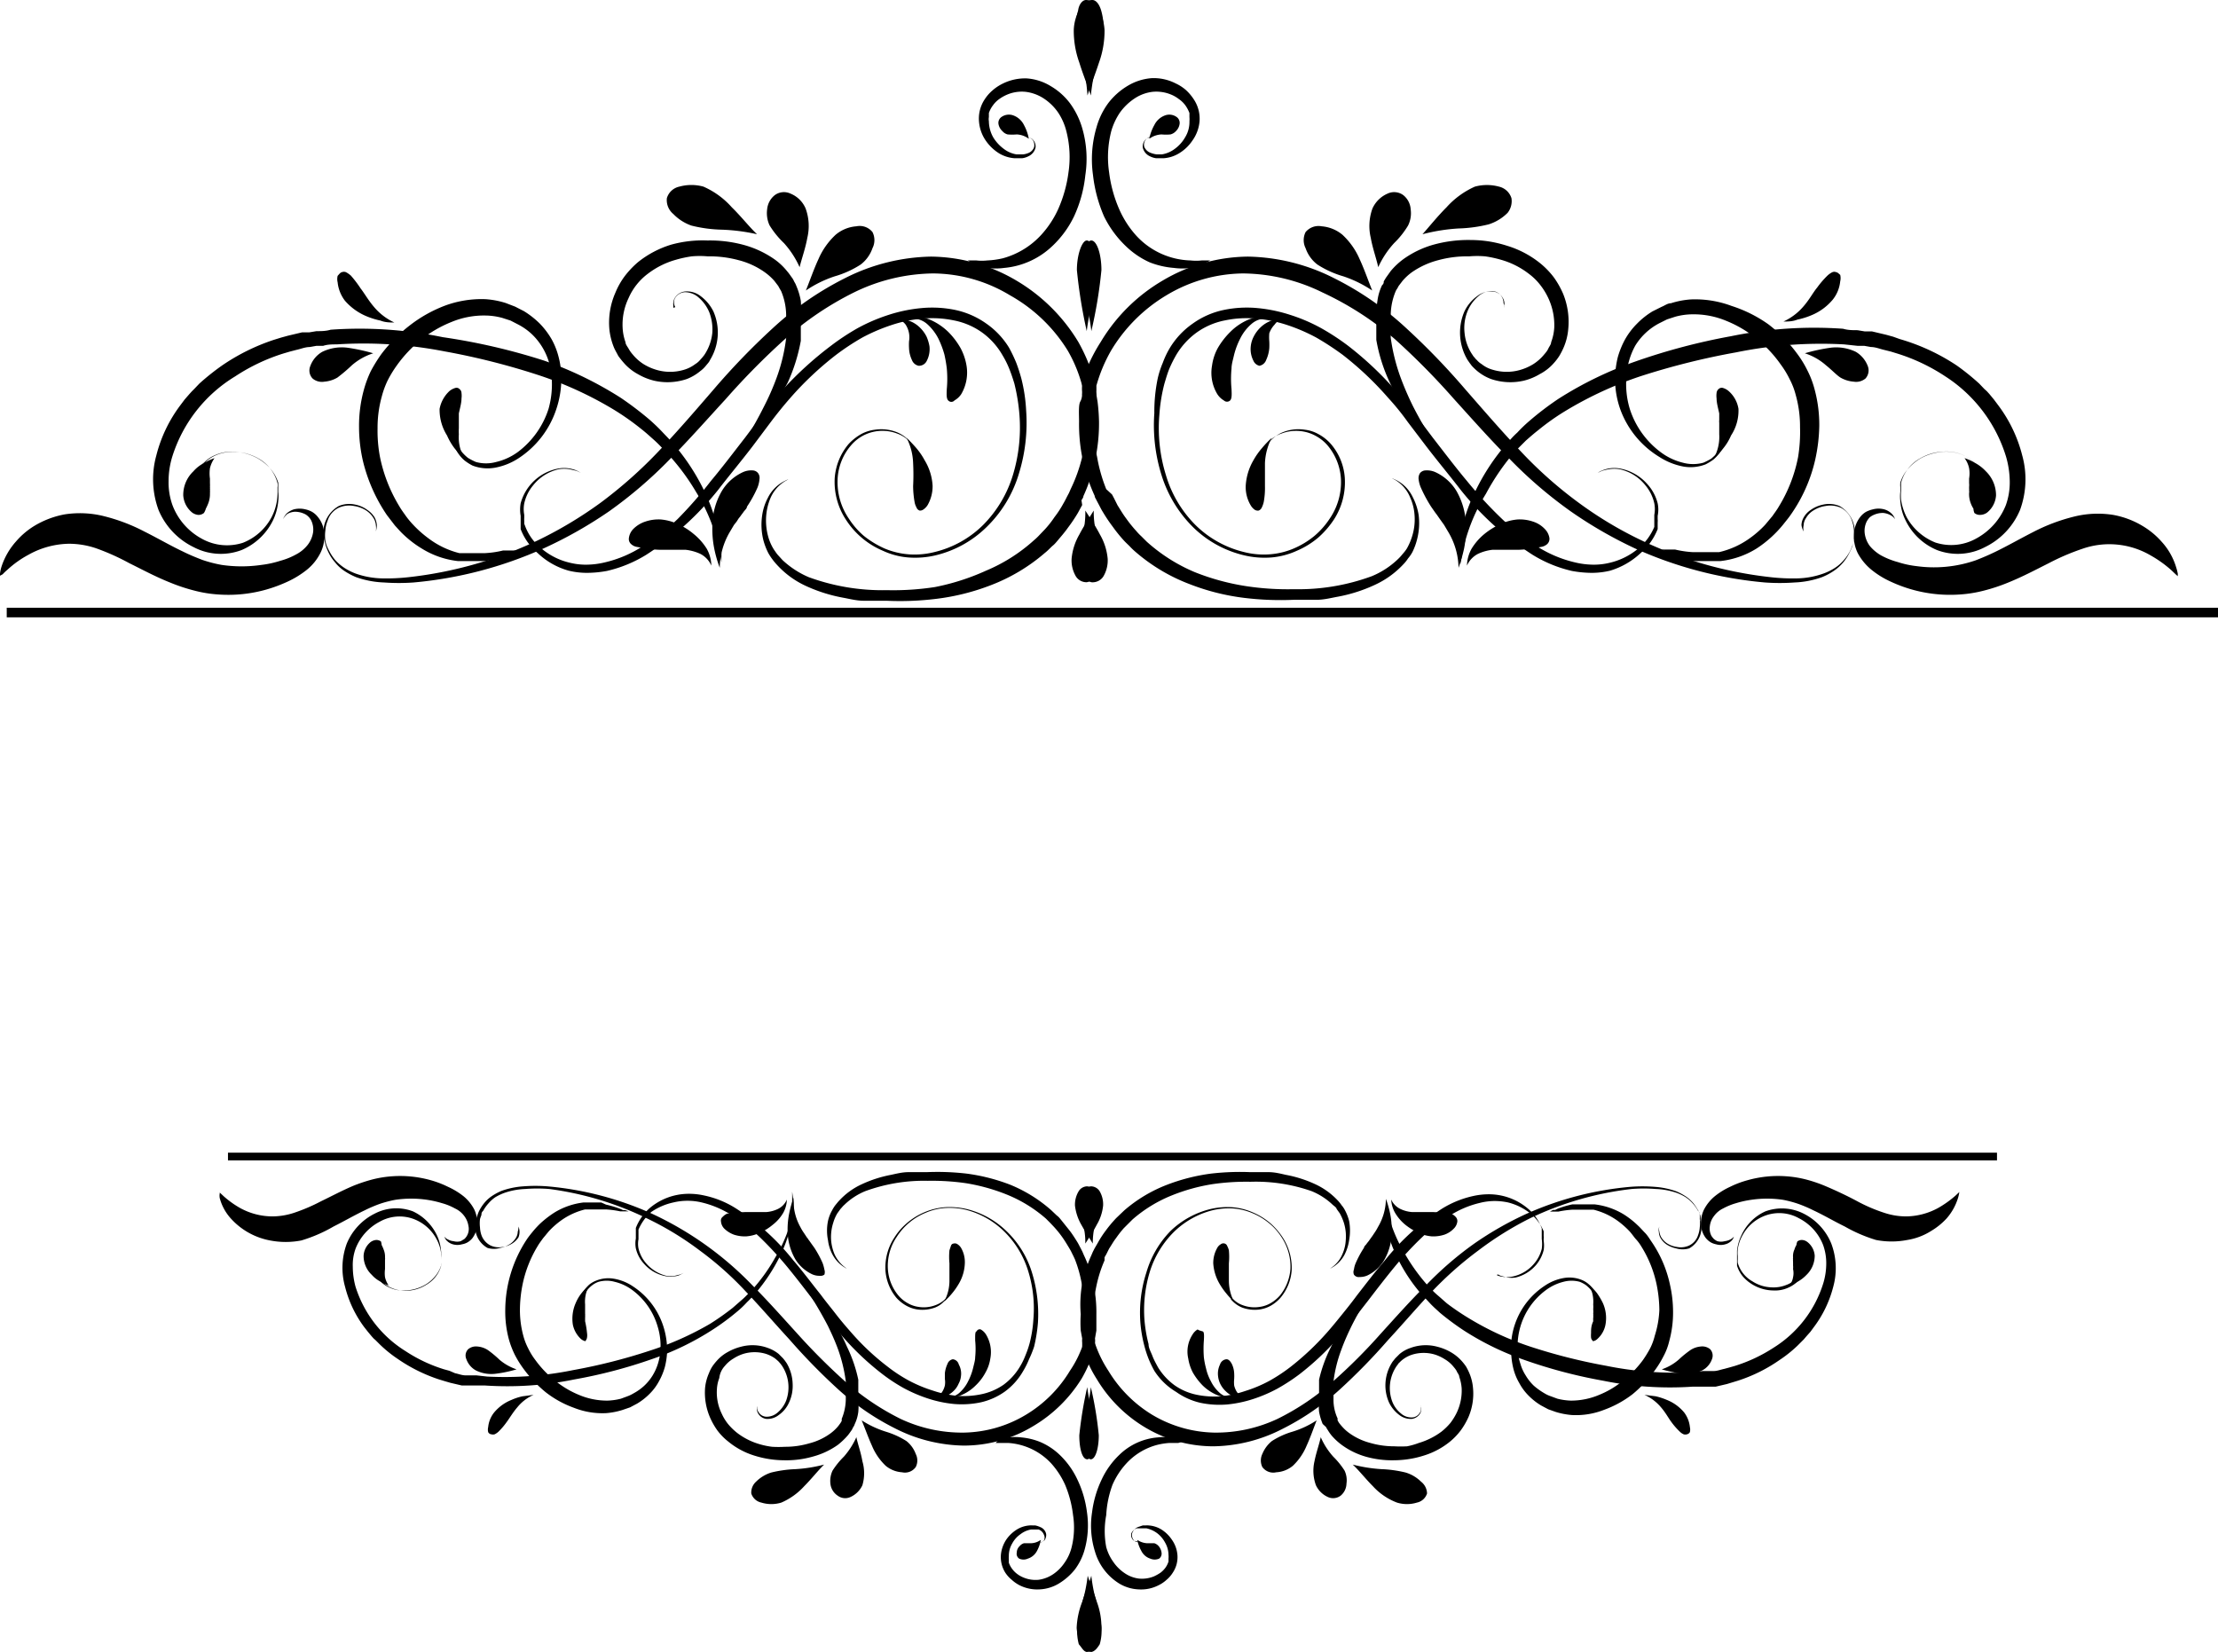
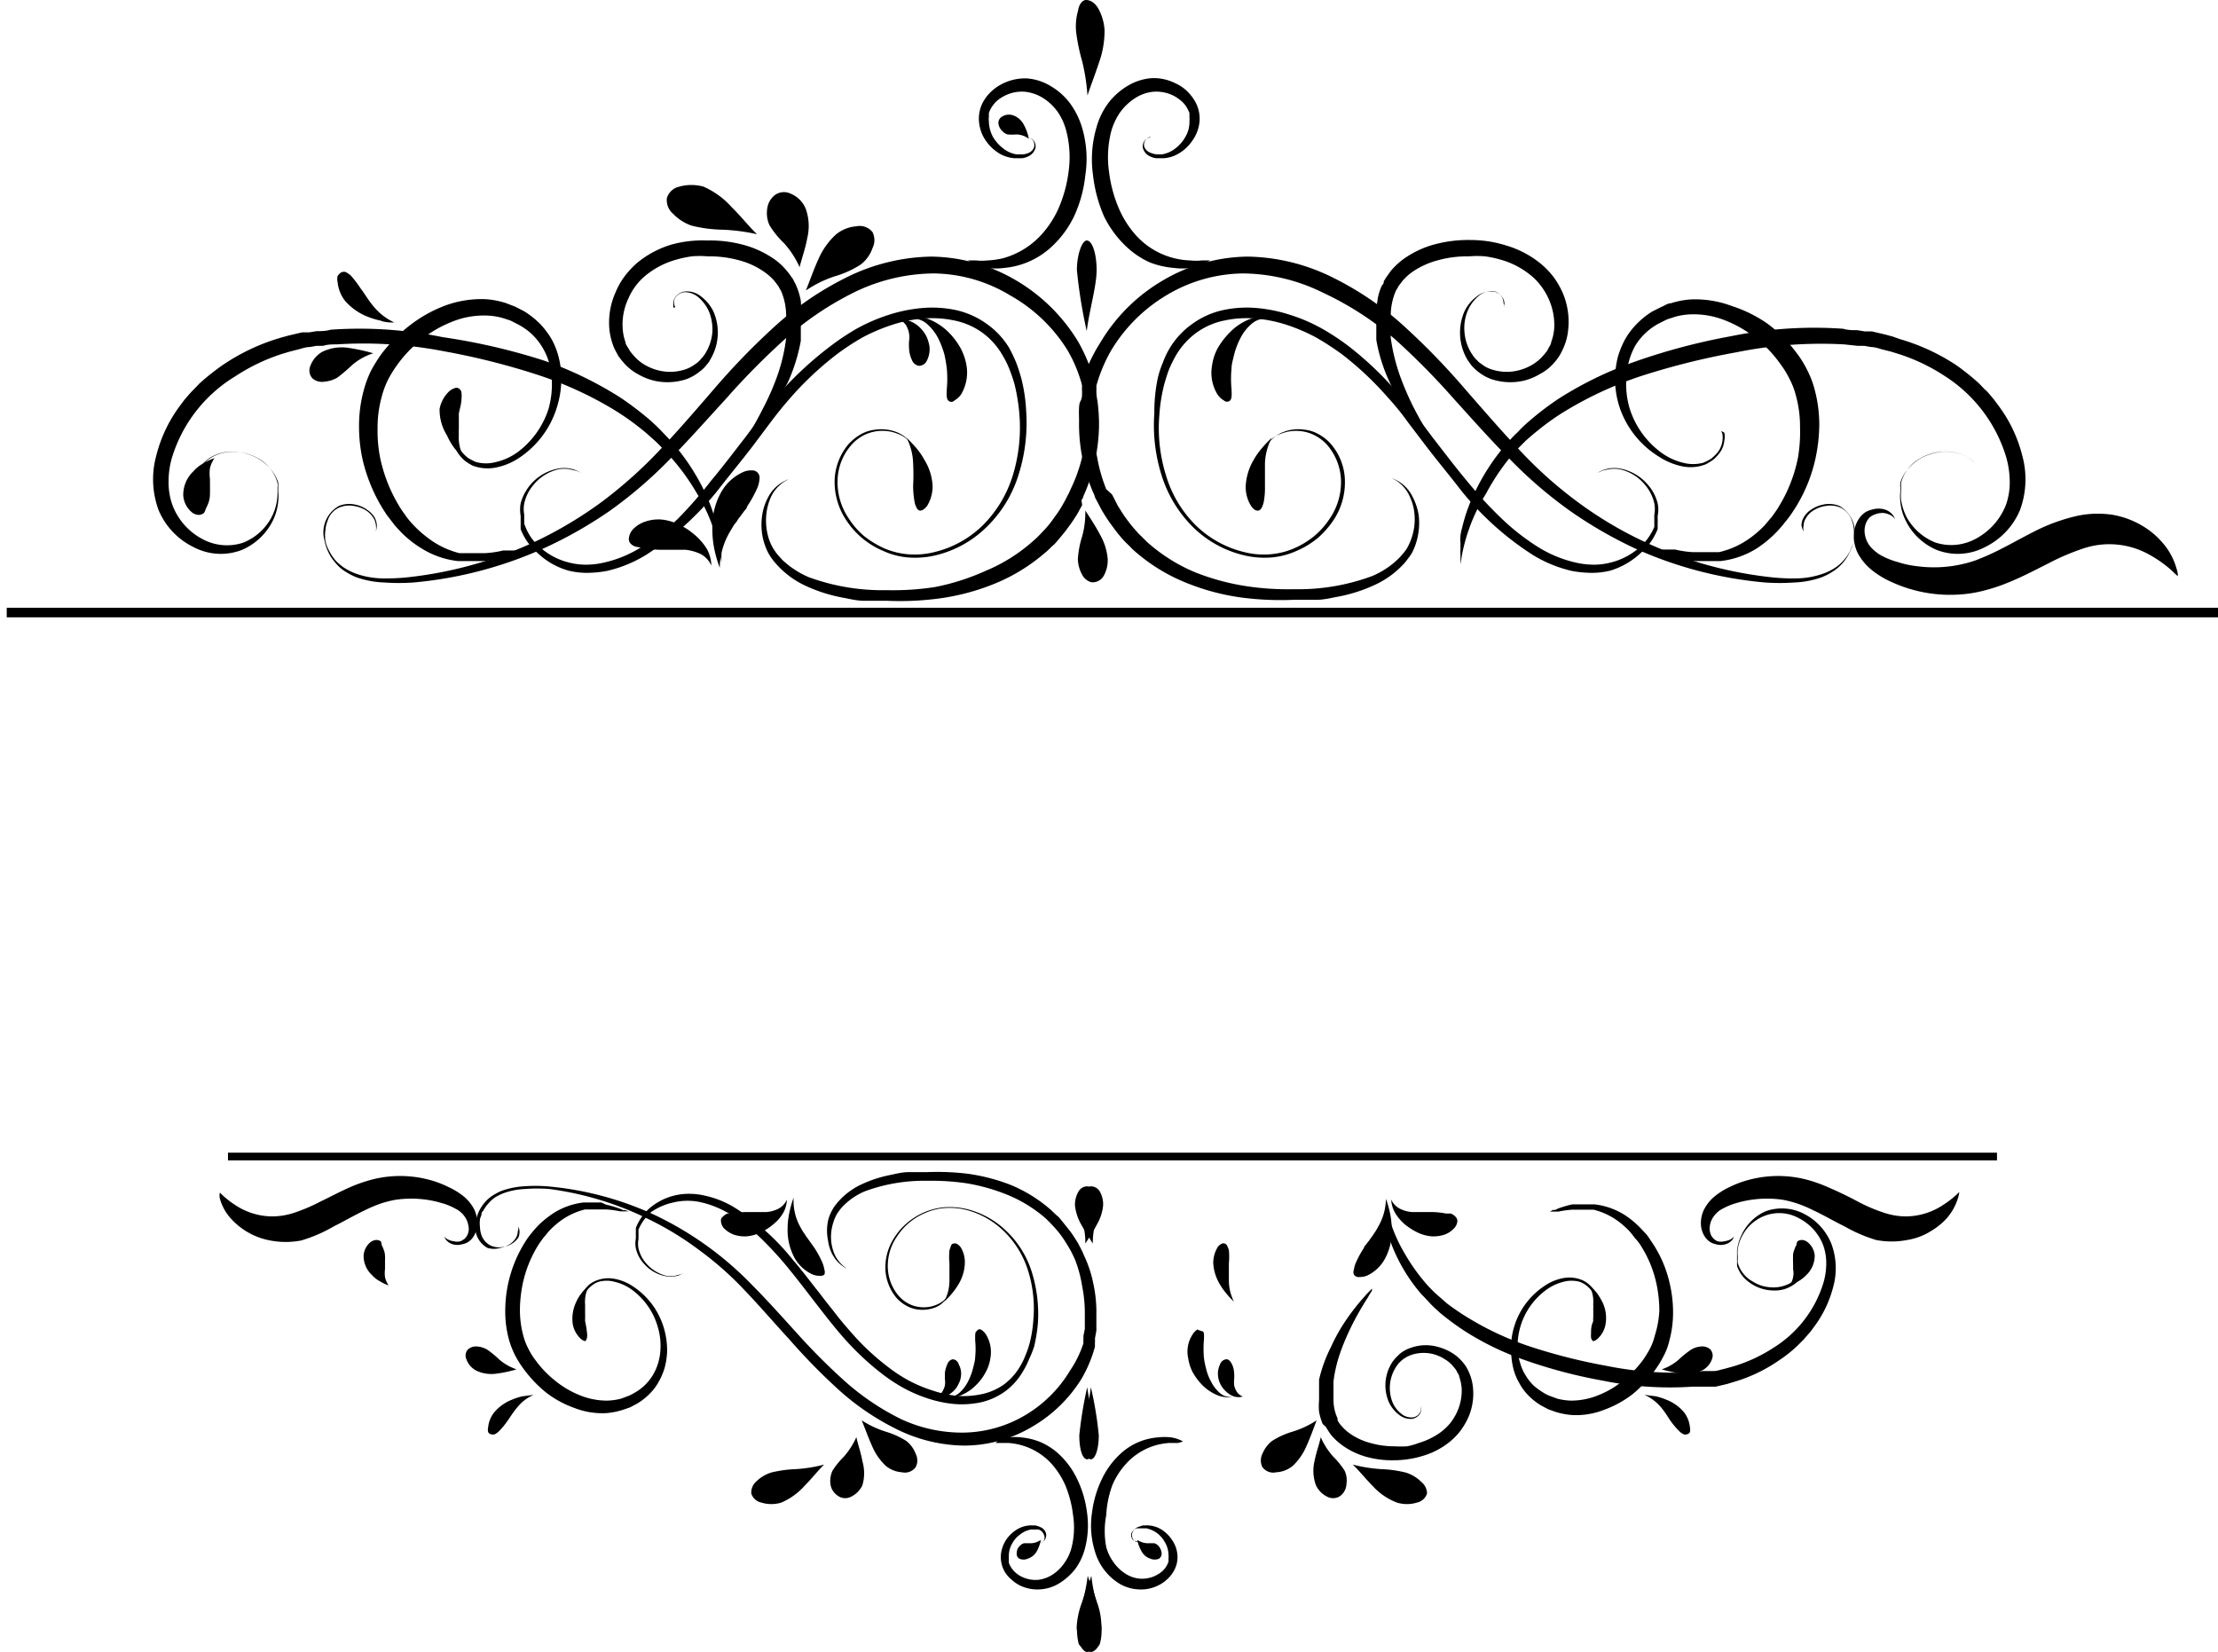
<svg xmlns="http://www.w3.org/2000/svg" viewBox="0 0 92.23 68.69">
  <path d="M78.8 21.59a.57.57 0 0 0-.15-.24.7.7 0 0 0-.3-.17.91.91 0 0 0-.47 0 1.19 1.19 0 0 0-.28.1.86.86 0 0 0-.25.22 1.28 1.28 0 0 0-.26.68 1.61 1.61 0 0 0 .16.82 2.29 2.29 0 0 0 .58.7 3.63 3.63 0 0 0 .78.48 5.83 5.83 0 0 0 2.88.54 5.35 5.35 0 0 0 1-.16 7.51 7.51 0 0 0 1-.33c.62-.25 1.18-.55 1.7-.81a9.62 9.62 0 0 1 1.4-.6 3.4 3.4 0 0 1 2.83.27 4.86 4.86 0 0 1 .87.62l.2.19.07.06a.31.31 0 0 1 0-.09 1.86 1.86 0 0 0-.07-.28 2.73 2.73 0 0 0-.6-1.06 3.28 3.28 0 0 0-.78-.65 3.61 3.61 0 0 0-1.24-.47 4.08 4.08 0 0 0-1.62.07 7.67 7.67 0 0 0-1.7.64c-.55.28-1.09.59-1.61.84-.27.13-.53.24-.79.34a5.3 5.3 0 0 1-2.46.24 4 4 0 0 1-.78-.17 3.21 3.21 0 0 1-.68-.27 1.73 1.73 0 0 1-.48-.4 1.12 1.12 0 0 1-.21-.52.88.88 0 0 1 .08-.49.83.83 0 0 1 .13-.18.72.72 0 0 1 .19-.11.88.88 0 0 1 .38-.07.82.82 0 0 1 .29.09.46.46 0 0 1 .19.17z" fill="#000000" />
  <path d="M75 22.1a.61.61 0 0 1 0-.26.56.56 0 0 1 .1-.3.88.88 0 0 1 .3-.31 1.29 1.29 0 0 1 .51-.19 1.08 1.08 0 0 1 .63.07.93.93 0 0 1 .47.55 1.29 1.29 0 0 1 .08.4 1.53 1.53 0 0 1 0 .42 1.42 1.42 0 0 1-.07.22 1.89 1.89 0 0 1-.09.21 1.7 1.7 0 0 1-.27.39 1.64 1.64 0 0 1-.37.32 2.28 2.28 0 0 1-.47.23 3.45 3.45 0 0 1-1.08.2 8.18 8.18 0 0 1-1.2-.06 16.65 16.65 0 0 1-5.26-1.51 16 16 0 0 1-2.64-1.58 17.42 17.42 0 0 1-2.42-2.15c-.77-.81-1.51-1.67-2.28-2.55a29.46 29.46 0 0 0-2.46-2.55 12.8 12.8 0 0 0-3-2.08 8.22 8.22 0 0 0-3.59-.9 7.08 7.08 0 0 0-3.55 1 7.3 7.3 0 0 0-2.57 2.55 7 7 0 0 0-.77 1.63v.21a1.55 1.55 0 0 0 0 .21c0 .14 0 .29-.08.43s-.05.56-.05.83a7.13 7.13 0 0 0 .65 3.09c0 .06.05.12.07.17l.09.17c.06.11.11.22.18.33a6.49 6.49 0 0 0 .41.61 6.12 6.12 0 0 0 .45.56c.08.09.17.17.25.25a2.83 2.83 0 0 0 .25.24 7.49 7.49 0 0 0 2.25 1.34 9.37 9.37 0 0 0 2.26.57 12.41 12.41 0 0 0 2.08.08h.95c.3 0 .6-.08.88-.13a6.41 6.41 0 0 0 1.55-.5 3.77 3.77 0 0 0 1.16-.84 1.57 1.57 0 0 0 .2-.25 1.51 1.51 0 0 0 .18-.26 2.63 2.63 0 0 0 .2-.55 2.67 2.67 0 0 0 .06-1 2.45 2.45 0 0 0-.25-.75 1.52 1.52 0 0 0-.71-.71l-.13-.06h-.17.16l.13.07a1.51 1.51 0 0 1 .62.73 2.11 2.11 0 0 1 .18.72 2.34 2.34 0 0 1-.11.92 2.5 2.5 0 0 1-.21.48 1.63 1.63 0 0 1-.17.22 2 2 0 0 1-.2.22 3.49 3.49 0 0 1-1.09.71 8.85 8.85 0 0 1-3.24.54 11.46 11.46 0 0 1-2-.13 9.74 9.74 0 0 1-2.12-.58 7.09 7.09 0 0 1-2-1.27l-.22-.22a2.34 2.34 0 0 1-.22-.23 5.37 5.37 0 0 1-.41-.51c-.13-.17-.24-.36-.36-.55l-.15-.3-.08-.15-.24-.22a6.54 6.54 0 0 1-.38-1.34 5.88 5.88 0 0 1-.14-1.46 4.73 4.73 0 0 1 .05-.75l.06-.38a1.21 1.21 0 0 1 0-.18v-.19a6.37 6.37 0 0 1 .61-1.46 6.66 6.66 0 0 1 2.3-2.3 6.31 6.31 0 0 1 3.19-.91 7.63 7.63 0 0 1 3.3.79A13 13 0 0 1 58 14.1a30.17 30.17 0 0 1 2.45 2.48c.77.85 1.53 1.71 2.33 2.51a18.29 18.29 0 0 0 2.53 2.17A17.88 17.88 0 0 0 68 22.81a16.65 16.65 0 0 0 5.39 1.41 8.49 8.49 0 0 0 1.23 0 3.79 3.79 0 0 0 1.14-.22 2.54 2.54 0 0 0 .49-.26 1.89 1.89 0 0 0 .67-.79 2.14 2.14 0 0 0 .1-.22 2 2 0 0 0 .06-.23 1.27 1.27 0 0 0-.59-1.46 1.13 1.13 0 0 0-.67-.06 1.36 1.36 0 0 0-.52.22.9.9 0 0 0-.3.32.67.67 0 0 0-.09.31.7.7 0 0 0 .09.27z" fill="#000000" />
  <path d="M52.69 18.44a.9.9 0 0 1 .1-.11 1.33 1.33 0 0 1 .49-.3 1.71 1.71 0 0 1 .9-.09 1.67 1.67 0 0 1 .54.19 1.74 1.74 0 0 1 .5.41 2.38 2.38 0 0 1 .54 1.38 2.69 2.69 0 0 1-.47 1.65 3.34 3.34 0 0 1-.64.72 3.52 3.52 0 0 1-.86.52 3.11 3.11 0 0 1-1 .24 3.33 3.33 0 0 1-1.08-.1 4.32 4.32 0 0 1-2-1.12 4.87 4.87 0 0 1-1.23-2.08 6.58 6.58 0 0 1-.27-2.51 6.94 6.94 0 0 1 .21-1.29c.06-.2.12-.41.2-.61a5.23 5.23 0 0 1 .29-.58 3.1 3.1 0 0 1 .86-.94 3 3 0 0 1 1.18-.5 4.36 4.36 0 0 1 1.3-.07 5.7 5.7 0 0 1 1.29.27 7.5 7.5 0 0 1 1.2.52 11.56 11.56 0 0 1 1.1.72 13.38 13.38 0 0 1 1.89 1.79q.44.48.81 1l.76 1c.49.64 1 1.25 1.43 1.81a12.33 12.33 0 0 0 3 2.71 5.41 5.41 0 0 0 1.63.67 4.65 4.65 0 0 0 .82.08 3.25 3.25 0 0 0 .77-.09 3.19 3.19 0 0 0 1.27-.73 2.56 2.56 0 0 0 .71-1v-.28a.59.59 0 0 0 0-.13v-.14a1.28 1.28 0 0 0 0-.52 1.87 1.87 0 0 0-.43-.8 2 2 0 0 0-1.15-.65 1.35 1.35 0 0 0-.45 0 1.54 1.54 0 0 0-.3.09 1 1 0 0 0-.16.09h-.05.05l.17-.08a2.28 2.28 0 0 1 .3-.07 1.32 1.32 0 0 1 .43 0 1.88 1.88 0 0 1 1.08.67 1.76 1.76 0 0 1 .37.75 1.28 1.28 0 0 1 0 .48v.5a2.34 2.34 0 0 1-.68.91 2.86 2.86 0 0 1-1.17.58 2.76 2.76 0 0 1-.71.08 3.38 3.38 0 0 1-.76-.1 5.08 5.08 0 0 1-1.54-.65 9.49 9.49 0 0 1-1.47-1.15A17.34 17.34 0 0 1 61 20c-.47-.56-.93-1.17-1.42-1.8-.24-.32-.49-.65-.75-1s-.54-.66-.83-1a14 14 0 0 0-1.94-1.82 9.87 9.87 0 0 0-1.15-.75 7.13 7.13 0 0 0-1.27-.54 6.32 6.32 0 0 0-1.36-.28 4.7 4.7 0 0 0-1.4.08 3.4 3.4 0 0 0-1.29.57 3.34 3.34 0 0 0-.94 1 3.64 3.64 0 0 0-.3.63 3.79 3.79 0 0 0-.21.65 6.8 6.8 0 0 0-.14 1.44 6.94 6.94 0 0 0 .31 2.61 5.23 5.23 0 0 0 1.32 2.15 4.5 4.5 0 0 0 2.1 1.15 3.67 3.67 0 0 0 1.14.09 3.2 3.2 0 0 0 1.06-.28 3.5 3.5 0 0 0 .89-.55 3.8 3.8 0 0 0 .65-.75 2.85 2.85 0 0 0 .45-1.73 2.41 2.41 0 0 0-.58-1.41 1.85 1.85 0 0 0-.52-.41 1.48 1.48 0 0 0-.55-.18 1.75 1.75 0 0 0-.92.1 1.41 1.41 0 0 0-.48.32.47.47 0 0 0-.1.11z" fill="#000000" />
  <path d="M62.55 12.8a.26.26 0 0 0 0-.1.43.43 0 0 0-.06-.31.53.53 0 0 0-.41-.27.91.91 0 0 0-.65.19 1.67 1.67 0 0 0-.54.65 2.22 2.22 0 0 0 .13 2l.09.13.09.12a2.34 2.34 0 0 0 .23.22 2 2 0 0 0 .57.33 2.5 2.5 0 0 0 1.36.07 2.36 2.36 0 0 0 .66-.27 2 2 0 0 0 .59-.46 2.17 2.17 0 0 0 .23-.3 2.91 2.91 0 0 0 .18-.35 2.44 2.44 0 0 0 .19-.75 3.09 3.09 0 0 0-.21-1.48 3.6 3.6 0 0 0-.39-.69 3.41 3.41 0 0 0-.56-.58 4.08 4.08 0 0 0-1.38-.73 5.11 5.11 0 0 0-.75-.18 5 5 0 0 0-.76-.06 5.41 5.41 0 0 0-1.5.18 4 4 0 0 0-1.31.62 3 3 0 0 0-.52.49l-.2.28-.09.15c0 .05 0 .1-.07.16a2.08 2.08 0 0 0-.19.63 4 4 0 0 0-.05.59v1.05a6.91 6.91 0 0 0 .54 1.73 9.51 9.51 0 0 0 .68 1.22 10.53 10.53 0 0 0 1.07 1.38c.12.14.22.24.28.3l.09.09-.06-.11-.22-.34c-.19-.32-.49-.8-.85-1.5a12.55 12.55 0 0 1-.53-1.23 7.94 7.94 0 0 1-.4-1.63v-.94a2.63 2.63 0 0 1 .21-1 .53.53 0 0 1 .06-.1l.06-.11.16-.21a2.25 2.25 0 0 1 .39-.36 3.41 3.41 0 0 1 1.09-.5 4.56 4.56 0 0 1 1.29-.16 3.77 3.77 0 0 1 .67 0 4.69 4.69 0 0 1 .65.14 3.4 3.4 0 0 1 1.17.59 2.45 2.45 0 0 1 .46.45 2.81 2.81 0 0 1 .34.55 2.66 2.66 0 0 1 .25 1.23 2.07 2.07 0 0 1-.13.61c0 .09-.08.18-.12.27s-.11.17-.17.24a1.9 1.9 0 0 1-.45.4 2.17 2.17 0 0 1-.54.24 2 2 0 0 1-1.13 0 1.28 1.28 0 0 1-.48-.24.82.82 0 0 1-.2-.17.43.43 0 0 1-.09-.1.39.39 0 0 1-.08-.1 1.92 1.92 0 0 1-.34-.93 1.86 1.86 0 0 1 .12-.89 1.64 1.64 0 0 1 .45-.63.86.86 0 0 1 .57-.22.5.5 0 0 1 .48.51.39.39 0 0 1 .03.19zM82.17 19.31l-.09-.09a1.36 1.36 0 0 0-.41-.28 1.79 1.79 0 0 0-.79-.16 2.28 2.28 0 0 0-1 .27 2.1 2.1 0 0 0-.5.4 1.61 1.61 0 0 0-.36.62 1.05 1.05 0 0 0 0 .19v.19a1.7 1.7 0 0 0 0 .39 2.13 2.13 0 0 0 .22.8 2.53 2.53 0 0 0 1.3 1.23 2.43 2.43 0 0 0 2-.12A3 3 0 0 0 84 21.2a3.71 3.71 0 0 0 .09-2.26 5.87 5.87 0 0 0-1-2.09l-.18-.24-.19-.23-.1-.11-.11-.1-.21-.22a9.83 9.83 0 0 0-.93-.75A8.54 8.54 0 0 0 79 14.1l-.28-.1-.29-.08-.59-.14h-.3l-.3-.05c-.2 0-.4 0-.6-.06a17.16 17.16 0 0 0-4.66.31 26 26 0 0 0-4 1.06 15.33 15.33 0 0 0-3.17 1.54 12.33 12.33 0 0 0-1.21.92 6 6 0 0 0-.51.49c-.17.15-.31.32-.46.48a8.91 8.91 0 0 0-1.25 1.89 7 7 0 0 0-.58 1.58 2.17 2.17 0 0 0-.07.33 1.71 1.71 0 0 0 0 .3v.27a1.94 1.94 0 0 0 0 .24v.87-.48l.06-.38a7.51 7.51 0 0 1 1-2.56A9.6 9.6 0 0 1 63 18.77l.45-.45c.16-.14.33-.29.51-.43a9.84 9.84 0 0 1 1.18-.83 15.54 15.54 0 0 1 3.06-1.41 30.29 30.29 0 0 1 4-1 17.62 17.62 0 0 1 4.48-.33l.56.06h.28l.28.05c.19 0 .37.08.55.12l.28.07.26.08a7.85 7.85 0 0 1 2 .95A6.09 6.09 0 0 1 83.42 19a3.86 3.86 0 0 1 .15 1 2.8 2.8 0 0 1-.16 1 2.71 2.71 0 0 1-1.23 1.39 2.13 2.13 0 0 1-1.7.17 2.36 2.36 0 0 1-1.2-1.06 2.42 2.42 0 0 1-.23-.72 2.17 2.17 0 0 1 0-.36v-.17-.17a1.63 1.63 0 0 1 .76-1 2.09 2.09 0 0 1 1-.3 1.73 1.73 0 0 1 .77.12 1.48 1.48 0 0 1 .42.25l.1.09z" fill="#000000" />
  <path d="M71.57 17.92l.05.11a1.07 1.07 0 0 1 0 .33 1 1 0 0 1-.22.48 2.66 2.66 0 0 1-.24.23 2.55 2.55 0 0 1-.33.17 1.61 1.61 0 0 1-.85 0 2.53 2.53 0 0 1-.9-.42A3.62 3.62 0 0 1 67.77 17a3.54 3.54 0 0 1-.14-1.3 3 3 0 0 1 .37-1.33 2.56 2.56 0 0 1 1-.93l.32-.16.34-.11a2.75 2.75 0 0 1 .7-.1 3.52 3.52 0 0 1 1.42.27 4.94 4.94 0 0 1 1.27.75 5.17 5.17 0 0 1 1 1.07 3.81 3.81 0 0 1 .37.61 3 3 0 0 1 .25.65 4.85 4.85 0 0 1 .18 1.34 6.51 6.51 0 0 1-.08 1.24 6.16 6.16 0 0 1-.8 2.06c-.08.14-.18.27-.27.4l-.3.36a4.14 4.14 0 0 1-.64.56 3.52 3.52 0 0 1-1.28.58H70.4a4.3 4.3 0 0 1-.75-.11h-.56l.12.06.17.09.11.05.13.05a4.54 4.54 0 0 0 .75.23h1.17a3.6 3.6 0 0 0 1.5-.52 4.78 4.78 0 0 0 1.11-1c.11-.14.23-.28.33-.43a6.47 6.47 0 0 0 1-2.26 7 7 0 0 0 .17-1.4 5.64 5.64 0 0 0-.2-1.55 3.92 3.92 0 0 0-.3-.78 4.39 4.39 0 0 0-.44-.71 6 6 0 0 0-1.17-1.19 5.56 5.56 0 0 0-1.54-.77 4.33 4.33 0 0 0-1.68-.27 3.46 3.46 0 0 0-.84.16c-.14 0-.26.1-.39.15l-.38.19a3.3 3.3 0 0 0-.65.52 3 3 0 0 0-.49.65 3.59 3.59 0 0 0-.3.74 4.08 4.08 0 0 0-.11.77 3.77 3.77 0 0 0 .23 1.43A3.86 3.86 0 0 0 69 19a2.8 2.8 0 0 0 1 .4 1.73 1.73 0 0 0 .92-.09 2.19 2.19 0 0 0 .34-.21 1.89 1.89 0 0 0 .24-.26 1 1 0 0 0 .2-.51.76.76 0 0 0 0-.34zM47.87 5.72h-.07a.26.26 0 0 0-.18.1.4.4 0 0 0-.1.32.53.53 0 0 0 .3.36.79.79 0 0 0 .26.08h.3a1.41 1.41 0 0 0 .64-.2 1.76 1.76 0 0 0 .56-.53 1.61 1.61 0 0 0 .3-.8 1.45 1.45 0 0 0-.24-.92 2 2 0 0 0-.32-.38 1.77 1.77 0 0 0-.43-.28 2 2 0 0 0-1-.22 2.26 2.26 0 0 0-1 .32 2.86 2.86 0 0 0-.8.71 3.07 3.07 0 0 0-.49 1 4.7 4.7 0 0 0-.15 2A5.94 5.94 0 0 0 45.91 9a4.35 4.35 0 0 0 .9 1.23 3.47 3.47 0 0 0 1 .68 3.52 3.52 0 0 0 1 .23 2.69 2.69 0 0 0 .72 0A2.45 2.45 0 0 0 50 11l.14-.07.1-.05.08-.05h-.35a2.12 2.12 0 0 1-.46 0 3.18 3.18 0 0 1-2.26-1.03 4.09 4.09 0 0 1-.71-1.1 5.51 5.51 0 0 1-.42-1.53 4.33 4.33 0 0 1 .09-1.72 2.71 2.71 0 0 1 .36-.77 2.36 2.36 0 0 1 .6-.58 1.72 1.72 0 0 1 .74-.28 1.6 1.6 0 0 1 .78.11 1.35 1.35 0 0 1 .33.19 1.11 1.11 0 0 1 .27.26 1.41 1.41 0 0 1 .17.32V4.87a.91.91 0 0 1 0 .17 1.21 1.21 0 0 1-.18.67 1.53 1.53 0 0 1-.43.48 1.21 1.21 0 0 1-.54.23h-.21a1.05 1.05 0 0 1-.24-.06.45.45 0 0 1-.28-.26.34.34 0 0 1 .06-.29.29.29 0 0 1 .16-.11zM52.34 21.23a.24.24 0 0 0 .13-.13 1 1 0 0 0 .08-.23 3.22 3.22 0 0 0 .05-.66v-.95a2.48 2.48 0 0 1 .28-1.05 4.22 4.22 0 0 0-.41.43 3 3 0 0 0-.35.5 2.38 2.38 0 0 0-.32 1.06 1.48 1.48 0 0 0 .2.8.59.59 0 0 0 .18.2.24.24 0 0 0 .16.03zM51.13 16.67c.1-.07.09-.25.08-.49a4.47 4.47 0 0 1 0-.86c0-.17.06-.36.11-.58a3.17 3.17 0 0 1 .25-.66 1.92 1.92 0 0 1 .46-.6.89.89 0 0 1 .67-.23 1 1 0 0 0-.4-.05 1.3 1.3 0 0 0-.43.11 2.37 2.37 0 0 0-.71.49 3.19 3.19 0 0 0-.52.67 2.09 2.09 0 0 0-.24.73 1.71 1.71 0 0 0 .22 1.19.8.8 0 0 0 .27.26.19.19 0 0 0 .24.02z" fill="#000000" />
-   <path d="M52.37 15.21a.37.37 0 0 0 .28-.24 1.47 1.47 0 0 0 .13-.49 2.79 2.79 0 0 0 0-.29 1.94 1.94 0 0 1 0-.33 1 1 0 0 1 .22-.36.62.62 0 0 1 .3-.23 1 1 0 0 0-.45.07 1.23 1.23 0 0 0-.42.26 1.4 1.4 0 0 0-.3.4 1.13 1.13 0 0 0-.12.4 1.06 1.06 0 0 0 .11.6.36.36 0 0 0 .25.21zM49.05 5.16a.3.3 0 0 0-.13-.3.52.52 0 0 0-.45-.07.8.8 0 0 0-.47.41 1.9 1.9 0 0 0-.21.57.93.93 0 0 1 .51-.18 2 2 0 0 0 .37 0 .46.46 0 0 0 .23-.14.51.51 0 0 0 .15-.29zM54.29 9.65a.75.75 0 0 0 0 .67 1.45 1.45 0 0 0 .49.68 4.06 4.06 0 0 0 1.08.49 5 5 0 0 1 1.2.59c-.17-.42-.33-.89-.53-1.32a3 3 0 0 0-.71-1 1.54 1.54 0 0 0-.86-.35.7.7 0 0 0-.67.24zM58.36 8.12a.64.64 0 0 0-.66-.07 1.22 1.22 0 0 0-.63.62A2.13 2.13 0 0 0 57 9.89c.08.45.24.88.31 1.22a3.83 3.83 0 0 1 .66-1 3.59 3.59 0 0 0 .58-.73 1.14 1.14 0 0 0 .11-.67.82.82 0 0 0-.3-.59zM62.85 8.24a.71.71 0 0 0-.52-.48 1.91 1.91 0 0 0-1 0 3.49 3.49 0 0 0-1.18.86c-.38.38-.73.82-1 1.12a7.69 7.69 0 0 1 1.5-.24 5.9 5.9 0 0 0 1.25-.17 1.93 1.93 0 0 0 .79-.48.78.78 0 0 0 .16-.61zM82.1 21.33a.35.35 0 0 0 .24.08.51.51 0 0 0 .28-.09 1 1 0 0 0 .38-.72 1.39 1.39 0 0 0-.42-1 1.77 1.77 0 0 0-.45-.35 2.09 2.09 0 0 0-.44-.2 1.05 1.05 0 0 1 .19.42 1.28 1.28 0 0 1 0 .43v.19a.75.75 0 0 1 0 .16v.07a.25.25 0 0 1 0 .07.36.36 0 0 1 0 .11 1.08 1.08 0 0 0 .07.43 1.13 1.13 0 0 0 .11.22.55.55 0 0 0 .04.18zM77.57 15.74a.5.5 0 0 0 .1-.51 1.17 1.17 0 0 0-.5-.6 1.88 1.88 0 0 0-1.06-.17 7.42 7.42 0 0 0-1.06.23 2.46 2.46 0 0 1 .88.5c.25.2.43.4.6.51a1.3 1.3 0 0 0 .55.17.61.61 0 0 0 .49-.13zM45.42 0c-.17 0-.35.09-.49.32a1.89 1.89 0 0 0-.28.93 3.9 3.9 0 0 0 .23 1.35c.15.49.36 1 .48 1.37a9.37 9.37 0 0 1 .26-1.42 7 7 0 0 0 .26-1.21 2.52 2.52 0 0 0-.09-.9c-.07-.24-.2-.44-.37-.44zM45.38 10c-.22 0-.41.55-.41 1.23s.33 1.74.41 2.54a19.09 19.09 0 0 0 .42-2.54c0-.66-.19-1.23-.42-1.23zM45.19 24.21a.59.59 0 0 0 .42-.31 1.31 1.31 0 0 0 .18-.65 3.83 3.83 0 0 0-.17-.95 3.75 3.75 0 0 1-.14-1.07c-.19.31-.42.65-.6 1a2.44 2.44 0 0 0-.32 1 1.31 1.31 0 0 0 .18.74.52.52 0 0 0 .45.24zM59.05 19.67a.38.38 0 0 0-.06.26 1.23 1.23 0 0 0 .09.34 5.86 5.86 0 0 0 .43.8l.16.23.09.12.09.13.1.14.1.14.19.32a3 3 0 0 1 .41 1.46 6.23 6.23 0 0 0 .23-.8 4.21 4.21 0 0 0 .08-.87 3 3 0 0 0-.4-1.53 2 2 0 0 0-.88-.78.85.85 0 0 0-.39-.07.31.31 0 0 0-.24.11zM64.33 22.63a.3.3 0 0 0 .1-.25.68.68 0 0 0-.19-.38 1.15 1.15 0 0 0-.49-.31 1.71 1.71 0 0 0-.64-.09 2.08 2.08 0 0 0-.69.18 3 3 0 0 0-.69.42 2.44 2.44 0 0 0-.54.62 1.51 1.51 0 0 0-.19.7 1 1 0 0 1 .46-.49 1.92 1.92 0 0 1 .61-.17h1.1a4.77 4.77 0 0 0 .66-.07l.26-.05a.5.5 0 0 0 .24-.11zM71.46 16.18a.24.24 0 0 0-.08.16.88.88 0 0 0 0 .23c0 .18.06.39.11.62v.28a.43.43 0 0 0 0 .11v.48a1.82 1.82 0 0 1-.23 1 2.67 2.67 0 0 0 .4-.42 2.2 2.2 0 0 0 .32-.53 1.88 1.88 0 0 0 .31-1.11 1.24 1.24 0 0 0-.41-.74.64.64 0 0 0-.24-.13.19.19 0 0 0-.18.05zM76.36 11.32a.21.21 0 0 0-.17 0 .81.81 0 0 0-.2.14 3.8 3.8 0 0 0-.43.5c-.16.19-.31.48-.55.76a2.42 2.42 0 0 1-.85.65c.18 0 .38 0 .58-.08a3.22 3.22 0 0 0 .58-.18 2.29 2.29 0 0 0 .89-.65 1.44 1.44 0 0 0 .31-.76.56.56 0 0 0 0-.27c-.06-.05-.1-.1-.16-.11zM11.77 21.59a.75.75 0 0 1 .15-.24.85.85 0 0 1 .3-.17 1 1 0 0 1 .48 0 1 1 0 0 1 .27.1.86.86 0 0 1 .25.22 1.14 1.14 0 0 1 .26.68 1.51 1.51 0 0 1-.16.82 2.12 2.12 0 0 1-.57.7 3.89 3.89 0 0 1-.78.48 6.14 6.14 0 0 1-.88.33 5.78 5.78 0 0 1-2 .21 5.23 5.23 0 0 1-1-.16 7.51 7.51 0 0 1-1-.33c-.63-.25-1.18-.55-1.71-.81A9.62 9.62 0 0 0 4 22.8a3.53 3.53 0 0 0-1.14-.19 3.56 3.56 0 0 0-1.68.46 4.21 4.21 0 0 0-.87.62 2 2 0 0 0-.2.19l-.11.06a.62.62 0 0 1 0-.09 1.59 1.59 0 0 1 .06-.28 2.94 2.94 0 0 1 .61-1.06 3.21 3.21 0 0 1 .77-.65 3.77 3.77 0 0 1 1.24-.47 4.13 4.13 0 0 1 1.63.07A7.59 7.59 0 0 1 6 22.1c.56.28 1.09.59 1.62.84.26.13.53.24.79.34a5.34 5.34 0 0 0 .81.21 5.71 5.71 0 0 0 1.65 0 4.18 4.18 0 0 0 .78-.17 2.93 2.93 0 0 0 .67-.27 1.49 1.49 0 0 0 .48-.4 1.14 1.14 0 0 0 .22-.52.88.88 0 0 0-.08-.49.62.62 0 0 0-.14-.18.54.54 0 0 0-.18-.11.91.91 0 0 0-.38-.07.71.71 0 0 0-.29.09.7.7 0 0 0-.18.22z" fill="#000000" />
  <path d="M15.63 22.1a.9.9 0 0 0 0-.26.66.66 0 0 0-.1-.3 1 1 0 0 0-.3-.31 1.29 1.29 0 0 0-.51-.19 1.07 1.07 0 0 0-.63.07.9.9 0 0 0-.47.55 1.3 1.3 0 0 0-.09.4 1.55 1.55 0 0 0 0 .42 1.41 1.41 0 0 0 .06.22 2 2 0 0 0 .1.21 2 2 0 0 0 .26.39 2 2 0 0 0 .38.32 2.47 2.47 0 0 0 .46.23 3.51 3.51 0 0 0 1.09.2 8.31 8.31 0 0 0 1.2-.06 16.72 16.72 0 0 0 5.26-1.51 16.9 16.9 0 0 0 2.64-1.58 18.64 18.64 0 0 0 2.42-2.15c.77-.81 1.51-1.67 2.27-2.55a29.46 29.46 0 0 1 2.46-2.55 13.07 13.07 0 0 1 3-2.08 8.21 8.21 0 0 1 3.58-.9 7.11 7.11 0 0 1 3.56 1 7.38 7.38 0 0 1 2.57 2.55 7 7 0 0 1 .67 1.64l.06.21v.21l.07.43a7.91 7.91 0 0 1 .06.83 7.18 7.18 0 0 1-.17 1.62 6.66 6.66 0 0 1-.48 1.47c0 .06-.05.12-.08.17l.03.2-.18.33a6.49 6.49 0 0 1-.41.61c-.14.2-.3.38-.45.56s-.17.17-.25.25-.17.17-.26.24a7.57 7.57 0 0 1-2.24 1.34 9.44 9.44 0 0 1-2.27.57 12.33 12.33 0 0 1-2.08.08h-.94c-.31 0-.6-.08-.88-.13a6.49 6.49 0 0 1-1.56-.5 3.72 3.72 0 0 1-1.15-.84 2.52 2.52 0 0 1-.21-.25 2.33 2.33 0 0 1-.17-.26 2.68 2.68 0 0 1-.21-.55 2.65 2.65 0 0 1-.05-1 2.21 2.21 0 0 1 .24-.75 1.54 1.54 0 0 1 .72-.71.75.75 0 0 1 .13-.06H32.95 32.78l-.12.07a1.52 1.52 0 0 0-.63.73 2.38 2.38 0 0 0-.17.72 2.52 2.52 0 0 0 .1.92 2.05 2.05 0 0 0 .22.48c.05.07.1.15.16.22l.2.22a3.74 3.74 0 0 0 1.09.71 8.91 8.91 0 0 0 3.25.54 11.35 11.35 0 0 0 2-.13 9.59 9.59 0 0 0 2.12-.68 7 7 0 0 0 2-1.27 2.44 2.44 0 0 0 .23-.22l.22-.23a4.09 4.09 0 0 0 .4-.51 4 4 0 0 0 .36-.55c.06-.1.11-.2.16-.3l.08-.15.07-.16A6.54 6.54 0 0 0 45 19a5.88 5.88 0 0 0 .14-1.46c0-.25 0-.5-.05-.75l-.09-.38a1.16 1.16 0 0 0 0-.18v-.19a5.92 5.92 0 0 0-.6-1.46 6.61 6.61 0 0 0-2.4-2.3 6.25 6.25 0 0 0-3.19-.91 7.66 7.66 0 0 0-3.3.79 12.94 12.94 0 0 0-2.87 1.94 30.17 30.17 0 0 0-2.45 2.48c-.78.85-1.54 1.71-2.33 2.51a18.29 18.29 0 0 1-2.53 2.17 17.88 17.88 0 0 1-2.74 1.55 16.78 16.78 0 0 1-5.39 1.41 8.49 8.49 0 0 1-1.23 0 3.86 3.86 0 0 1-1.16-.22 2.87 2.87 0 0 1-.49-.26 1.67 1.67 0 0 1-.39-.36 1.77 1.77 0 0 1-.28-.43 2 2 0 0 1-.09-.22 2 2 0 0 1-.06-.23 1.26 1.26 0 0 1 .59-1.46 1.13 1.13 0 0 1 .67-.06 1.25 1.25 0 0 1 .51.22 1 1 0 0 1 .31.32.82.82 0 0 1 .09.31 1.11 1.11 0 0 1-.04.27z" fill="#000000" />
  <path d="M37.89 18.44a.47.47 0 0 0-.1-.11 1.28 1.28 0 0 0-.48-.3 1.71 1.71 0 0 0-1.94.51 2.31 2.31 0 0 0-.54 1.38 2.69 2.69 0 0 0 .47 1.65 3.29 3.29 0 0 0 .63.72 3.94 3.94 0 0 0 .86.52 3.23 3.23 0 0 0 1 .24 3.36 3.36 0 0 0 1.09-.1 4.29 4.29 0 0 0 2-1.12 5 5 0 0 0 1.24-2.08 6.79 6.79 0 0 0 .27-2.51 7.89 7.89 0 0 0-.21-1.29c-.06-.2-.13-.41-.21-.61a3.92 3.92 0 0 0-.29-.58 3 3 0 0 0-.85-.94 3 3 0 0 0-1.18-.5 4.43 4.43 0 0 0-1.31-.07 5.61 5.61 0 0 0-1.28.27 7.61 7.61 0 0 0-1.21.52 10.27 10.27 0 0 0-1.09.72 13.45 13.45 0 0 0-1.9 1.79q-.42.48-.81 1l-.75 1c-.49.64-1 1.25-1.43 1.81a12.33 12.33 0 0 1-3 2.71 5.41 5.41 0 0 1-1.63.67 4.65 4.65 0 0 1-.82.08 3.19 3.19 0 0 1-.77-.09 3.05 3.05 0 0 1-1.29-.73 2.46 2.46 0 0 1-.71-1v-.55a1.49 1.49 0 0 1 0-.52 2 2 0 0 1 1.58-1.45 1.35 1.35 0 0 1 .45 0 1.46 1.46 0 0 1 .31.09l.16.09h.05-.05l-.17-.08-.3-.07a1.39 1.39 0 0 0-.44 0 1.89 1.89 0 0 0-1.07.67 1.76 1.76 0 0 0-.37.75 1.27 1.27 0 0 0 0 .48v.12a.79.79 0 0 0 0 .13v.12l.05.13a2.16 2.16 0 0 0 .68.91 2.8 2.8 0 0 0 1.17.58 2.71 2.71 0 0 0 .71.08 3.38 3.38 0 0 0 .76-.1 4.93 4.93 0 0 0 1.53-.65 9.1 9.1 0 0 0 1.48-1.15A17.34 17.34 0 0 0 29.56 20c.47-.56.93-1.17 1.42-1.8.24-.32.49-.65.75-1s.53-.66.82-1a14.69 14.69 0 0 1 2-1.82 9.75 9.75 0 0 1 1.14-.75 7.45 7.45 0 0 1 1.27-.54 6.29 6.29 0 0 1 1.37-.28 4.73 4.73 0 0 1 1.4.08 3.47 3.47 0 0 1 1.29.57 3.34 3.34 0 0 1 .94 1 6.09 6.09 0 0 1 .3.63c.08.21.15.43.21.65a6.78 6.78 0 0 1 .2 1.34 7.14 7.14 0 0 1-.3 2.61A5.14 5.14 0 0 1 41 21.94a4.52 4.52 0 0 1-2.09 1.15 3.69 3.69 0 0 1-1.14.09 3.07 3.07 0 0 1-1.06-.28 3.38 3.38 0 0 1-1.54-1.3 2.86 2.86 0 0 1-.46-1.73 2.47 2.47 0 0 1 .58-1.41 2.18 2.18 0 0 1 .52-.41 1.59 1.59 0 0 1 .56-.18 1.78 1.78 0 0 1 .92.1 1.41 1.41 0 0 1 .48.32.9.9 0 0 1 .1.11z" fill="#000000" />
  <path d="M28 12.8a.39.39 0 0 1 0-.1.48.48 0 0 1 .06-.31.57.57 0 0 1 .42-.27.93.93 0 0 1 .65.19 1.76 1.76 0 0 1 .54.65 2.18 2.18 0 0 1-.14 2 .57.57 0 0 1-.08.13l-.1.12a1.2 1.2 0 0 1-.23.22 2 2 0 0 1-.56.33 2.5 2.5 0 0 1-1.36.07 2.55 2.55 0 0 1-.67-.27 2.1 2.1 0 0 1-.58-.46 3.5 3.5 0 0 1-.24-.3c-.06-.12-.13-.23-.18-.35a2.76 2.76 0 0 1-.19-.75 3.09 3.09 0 0 1 .25-1.53 3.14 3.14 0 0 1 .39-.69 3.78 3.78 0 0 1 .55-.58 4.12 4.12 0 0 1 1.39-.73 4.9 4.9 0 0 1 1.5-.17 5.34 5.34 0 0 1 1.49.18 4.11 4.11 0 0 1 1.32.62 2.64 2.64 0 0 1 .51.49c.08.09.14.19.21.28a1.09 1.09 0 0 1 .08.15.8.8 0 0 1 .08.16 2.85 2.85 0 0 1 .19.63 4 4 0 0 1 0 .59 2.61 2.61 0 0 1 0 .28v.79a7.35 7.35 0 0 1-.54 1.73 9.51 9.51 0 0 1-.76 1.2 10.38 10.38 0 0 1-1 1.38 3 3 0 0 1-.28.3l-.09.09.07-.11.21-.34a16.9 16.9 0 0 0 .85-1.5 10.45 10.45 0 0 0 .54-1.23 7.35 7.35 0 0 0 .39-1.63v-.47a1.93 1.93 0 0 0 0-.24v-.25a2.63 2.63 0 0 0-.21-1l-.06-.1-.06-.11-.16-.21a2.33 2.33 0 0 0-.4-.36 3.26 3.26 0 0 0-1.08-.5 4.61 4.61 0 0 0-1.29-.16 3.71 3.71 0 0 0-.67 0 4.69 4.69 0 0 0-.65.14 3.45 3.45 0 0 0-1.18.59 2.52 2.52 0 0 0-.79 1 2.54 2.54 0 0 0-.25 1.23 2.07 2.07 0 0 0 .12.61c0 .09.08.18.13.27a1.31 1.31 0 0 0 .17.24 1.9 1.9 0 0 0 .45.4 2.17 2.17 0 0 0 .54.24 2 2 0 0 0 1.13 0 1.44 1.44 0 0 0 .48-.24.82.82 0 0 0 .2-.17l.09-.1.08-.1a2 2 0 0 0 .34-.93 2 2 0 0 0-.12-.84 1.64 1.64 0 0 0-.45-.63.86.86 0 0 0-.58-.22.51.51 0 0 0-.39.23.38.38 0 0 0 0 .39zM8.41 19.31a.73.73 0 0 1 .09-.09 1.36 1.36 0 0 1 .41-.28 1.79 1.79 0 0 1 .79-.16 2.27 2.27 0 0 1 1 .27 2.14 2.14 0 0 1 .51.4 1.74 1.74 0 0 1 .36.62v.38a1.7 1.7 0 0 1 0 .39 2.33 2.33 0 0 1-.22.8 2.56 2.56 0 0 1-1.3 1.23 2.43 2.43 0 0 1-2-.12 3 3 0 0 1-1.46-1.55 3.71 3.71 0 0 1-.09-2.26 5.85 5.85 0 0 1 1-2.09l.18-.24.2-.23.1-.11.1-.1.21-.22a10 10 0 0 1 .94-.75 8.54 8.54 0 0 1 2.16-1.07l.29-.09.29-.08.59-.14h.3l.3-.05c.19 0 .39 0 .59-.06a17.1 17.1 0 0 1 4.66.31 25.88 25.88 0 0 1 4.23.98 15.33 15.33 0 0 1 3.17 1.54 13.66 13.66 0 0 1 1.21.92c.18.16.35.32.51.49s.31.32.45.48a9 9 0 0 1 1.26 1.89 7.58 7.58 0 0 1 .58 1.58c0 .11.05.23.07.33s0 .2.05.3v.27a1.94 1.94 0 0 1 .06.2v.87-.48l-.06-.38a7.51 7.51 0 0 0-1-2.56 9.23 9.23 0 0 0-1.31-1.72c-.14-.15-.28-.3-.45-.45s-.32-.29-.5-.43a10.71 10.71 0 0 0-1.18-.83 15.38 15.38 0 0 0-3.07-1.41 29.49 29.49 0 0 0-3.95-1 17.54 17.54 0 0 0-4.48-.29c-.19 0-.38 0-.56.06h-.28l-.28.05c-.19 0-.37.08-.56.12l-.27.07-.27.08a7.94 7.94 0 0 0-2 .95A6 6 0 0 0 7.16 19a3.48 3.48 0 0 0-.15 1 2.8 2.8 0 0 0 .16 1 2.65 2.65 0 0 0 1.22 1.4 2.15 2.15 0 0 0 1.71.17 2.3 2.3 0 0 0 1.19-1.06 2.21 2.21 0 0 0 .25-1.08v-.17a.53.53 0 0 0 0-.17 1.66 1.66 0 0 0-.75-1 2.12 2.12 0 0 0-1-.3 1.78 1.78 0 0 0-.77.12 1.64 1.64 0 0 0-.42.25l-.09.09z" fill="#000000" />
  <path d="M19 17.92V18a.68.68 0 0 0 0 .33 1 1 0 0 0 .22.48 1.77 1.77 0 0 0 .24.23 2.55 2.55 0 0 0 .33.17 1.57 1.57 0 0 0 .84 0 2.49 2.49 0 0 0 .91-.42A3.62 3.62 0 0 0 22.81 17a3.77 3.77 0 0 0 .13-1.3 3.82 3.82 0 0 0-.12-.66 2.65 2.65 0 0 0-.71-1.15 2.54 2.54 0 0 0-.57-.4l-.31-.16-.34-.11a2.75 2.75 0 0 0-.7-.1 3.52 3.52 0 0 0-1.42.27 5 5 0 0 0-1.28.75 5.44 5.44 0 0 0-1 1.07 4.72 4.72 0 0 0-.37.61 3.61 3.61 0 0 0-.24.65 4.85 4.85 0 0 0-.18 1.34 5.83 5.83 0 0 0 .1 1.19 6.38 6.38 0 0 0 .81 2.06c.08.14.18.27.27.4a3.58 3.58 0 0 0 .3.36 4.61 4.61 0 0 0 .63.56 3.56 3.56 0 0 0 1.29.62h1.07a4 4 0 0 0 .75-.11H21.49l-.13.06-.16.05-.11.05-.13.05a4.4 4.4 0 0 1-.76.23h-1.16a3.6 3.6 0 0 1-1.5-.52 4.38 4.38 0 0 1-.76-.58c-.12-.11-.24-.25-.36-.38l-.33-.43a6.86 6.86 0 0 1-1-2.26 6.32 6.32 0 0 1-.16-1.4 5.64 5.64 0 0 1 .2-1.55 4.59 4.59 0 0 1 .29-.78 6.46 6.46 0 0 1 .44-.71 6.33 6.33 0 0 1 1.18-1.19 5.66 5.66 0 0 1 1.46-.82 4.39 4.39 0 0 1 1.68-.27 3.54 3.54 0 0 1 .85.16l.39.15.37.19a3.69 3.69 0 0 1 .66.52 3.36 3.36 0 0 1 .49.65 3.07 3.07 0 0 1 .29.74 3.41 3.41 0 0 1 .11.77 4 4 0 0 1-.22 1.43 3.88 3.88 0 0 1-1.55 2 2.66 2.66 0 0 1-1 .4 1.75 1.75 0 0 1-.92-.09 2.08 2.08 0 0 1-.33-.21 1.42 1.42 0 0 1-.24-.26 1 1 0 0 1-.2-.51A.78.78 0 0 1 19 18zM42.71 5.72h.07a.28.28 0 0 1 .18.1.4.4 0 0 1 .1.32.53.53 0 0 1-.3.36.79.79 0 0 1-.26.08h-.31a1.45 1.45 0 0 1-.64-.2 1.87 1.87 0 0 1-.55-.52 1.61 1.61 0 0 1-.29-.8 1.44 1.44 0 0 1 .23-.92 1.7 1.7 0 0 1 .33-.38 1.92 1.92 0 0 1 .42-.28 2.09 2.09 0 0 1 1-.22 2.19 2.19 0 0 1 1 .32 2.73 2.73 0 0 1 .8.71 3.33 3.33 0 0 1 .5 1 4.55 4.55 0 0 1 .14 2A5.38 5.38 0 0 1 44.66 9a4.17 4.17 0 0 1-.9 1.23 3.33 3.33 0 0 1-2 .91 2.63 2.63 0 0 1-.72 0 2.45 2.45 0 0 1-.47-.14.52.52 0 0 1-.15-.07l-.1-.05-.07-.05h.35a2.06 2.06 0 0 0 .45 0 3.46 3.46 0 0 0 .65-.09 3.36 3.36 0 0 0 1.62-1A4.08 4.08 0 0 0 44 8.7a5.5 5.5 0 0 0 .43-1.53 4.33 4.33 0 0 0-.09-1.72 2.49 2.49 0 0 0-.34-.77 2.17 2.17 0 0 0-.59-.58 1.76 1.76 0 0 0-.75-.28 1.56 1.56 0 0 0-.77.11 1.63 1.63 0 0 0-.34.19 1.07 1.07 0 0 0-.26.26 1.1 1.1 0 0 0-.17.32V4.87a.47.47 0 0 0 0 .17 1.4 1.4 0 0 0 .18.67 1.69 1.69 0 0 0 .44.48 1.18 1.18 0 0 0 .53.23h.27a.86.86 0 0 0 .23-.06.41.41 0 0 0 .23-.24.38.38 0 0 0-.05-.29.29.29 0 0 0-.16-.11zM38.24 21.23a.21.21 0 0 1-.13-.13.69.69 0 0 1-.08-.23 4 4 0 0 1-.06-.66 9.18 9.18 0 0 0 0-.95 2.47 2.47 0 0 0-.27-1.05 5.68 5.68 0 0 1 .41.43 2.93 2.93 0 0 1 .34.5 2.28 2.28 0 0 1 .33 1.06 1.58 1.58 0 0 1-.2.79.61.61 0 0 1-.19.2.23.23 0 0 1-.15.04zM39.45 16.67c-.1-.07-.09-.25-.08-.49a4.59 4.59 0 0 0 0-.86 5.46 5.46 0 0 0-.1-.58 3.85 3.85 0 0 0-.25-.66 2.09 2.09 0 0 0-.46-.6.91.91 0 0 0-.68-.23 1.13 1.13 0 0 1 .41-.05 1.24 1.24 0 0 1 .42.11 2.55 2.55 0 0 1 .72.49 3.13 3.13 0 0 1 .51.67 2.35 2.35 0 0 1 .25.73 1.77 1.77 0 0 1-.22 1.19.82.82 0 0 1-.28.26.17.17 0 0 1-.24.02z" fill="#000000" />
  <path d="M38.2 15.21a.38.38 0 0 1-.28-.24 1.26 1.26 0 0 1-.12-.49 2.53 2.53 0 0 1 0-.29 1 1 0 0 0 0-.33 1 1 0 0 0-.14-.36.7.7 0 0 0-.31-.23 1.1 1.1 0 0 1 .46.07 1.23 1.23 0 0 1 .42.26 1.4 1.4 0 0 1 .3.4 1.79 1.79 0 0 1 .12.4 1.06 1.06 0 0 1-.11.6.36.36 0 0 1-.34.21zM41.52 5.16a.3.3 0 0 1 .13-.3.54.54 0 0 1 .46-.07.8.8 0 0 1 .47.41 1.86 1.86 0 0 1 .2.57.9.9 0 0 0-.5-.18 2.17 2.17 0 0 1-.38 0 .44.44 0 0 1-.22-.14.52.52 0 0 1-.16-.29zM36.28 9.65a.74.74 0 0 1 0 .67 1.45 1.45 0 0 1-.49.68 4.06 4.06 0 0 1-1.08.49 4.79 4.79 0 0 0-1.2.59c.17-.42.33-.89.53-1.32a3 3 0 0 1 .71-1 1.51 1.51 0 0 1 .86-.35.68.68 0 0 1 .67.24zM32.21 8.12a.64.64 0 0 1 .66-.07 1.15 1.15 0 0 1 .63.62 2.12 2.12 0 0 1 .07 1.22c-.08.45-.24.88-.32 1.22a3.8 3.8 0 0 0-.65-1 3.69 3.69 0 0 1-.6-.74 1.21 1.21 0 0 1-.1-.67.85.85 0 0 1 .31-.58zM27.73 8.24a.69.69 0 0 1 .52-.48 1.88 1.88 0 0 1 1 0 3.4 3.4 0 0 1 1.18.86c.39.38.73.82 1.05 1.12A7.81 7.81 0 0 0 30 9.55a5.72 5.72 0 0 1-1.25-.17A1.93 1.93 0 0 1 28 8.9a.75.75 0 0 1-.27-.66zM8.48 21.33a.35.35 0 0 1-.24.08.51.51 0 0 1-.24-.09 1 1 0 0 1-.38-.72 1.35 1.35 0 0 1 .42-1 1.48 1.48 0 0 1 .45-.35 2.29 2.29 0 0 1 .43-.2 1.22 1.22 0 0 0-.19.42 1.57 1.57 0 0 0 0 .43v.19a1.24 1.24 0 0 1 0 .16.19.19 0 0 1 0 .07.14.14 0 0 1 0 .07.52.52 0 0 1 0 .11 1.08 1.08 0 0 1-.07.43 2.14 2.14 0 0 1-.1.22.69.69 0 0 1-.08.18zM13 15.74a.48.48 0 0 1-.1-.51 1.12 1.12 0 0 1 .5-.6 1.86 1.86 0 0 1 1.06-.17 7.74 7.74 0 0 1 1.06.23 2.51 2.51 0 0 0-.89.5 6.89 6.89 0 0 1-.6.51 1.26 1.26 0 0 1-.54.17.6.6 0 0 1-.49-.13zM45.16 0c.16 0 .34.09.49.32a2.13 2.13 0 0 1 .28.93 3.9 3.9 0 0 1-.23 1.35c-.16.49-.36 1-.48 1.37A8.29 8.29 0 0 0 45 2.55a7.93 7.93 0 0 1-.25-1.21 2.33 2.33 0 0 1 .08-.9C44.86.2 45 0 45.16 0zM45.19 10c.23 0 .41.55.41 1.23s-.32 1.74-.41 2.54a20.69 20.69 0 0 1-.41-2.54c0-.66.22-1.23.41-1.23zM45.38 24.21a.61.61 0 0 1-.38-.31 1.42 1.42 0 0 1-.18-.65 3.9 3.9 0 0 1 .18-.95 3.73 3.73 0 0 0 .13-1.07c.2.31.43.65.61 1a2.44 2.44 0 0 1 .32 1 1.31 1.31 0 0 1-.18.74.53.53 0 0 1-.5.24zM31.52 19.67a.33.33 0 0 1 .06.26 1.19 1.19 0 0 1-.08.34 5.06 5.06 0 0 1-.44.8c0 .08-.1.15-.15.23l-.09.12a1.13 1.13 0 0 1-.1.13l-.09.14-.11.14-.19.32a3 3 0 0 0-.4 1.46 5 5 0 0 1-.23-.8 4.21 4.21 0 0 1-.08-.87 2.92 2.92 0 0 1 .4-1.53 2 2 0 0 1 .88-.78.83.83 0 0 1 .39-.07.3.3 0 0 1 .23.11zM26.25 22.63a.28.28 0 0 1-.1-.25.66.66 0 0 1 .18-.38 1.25 1.25 0 0 1 .5-.31 1.71 1.71 0 0 1 .64-.09 2.08 2.08 0 0 1 .69.18 2.72 2.72 0 0 1 .68.42 2.48 2.48 0 0 1 .55.62 1.51 1.51 0 0 1 .19.7 1 1 0 0 0-.46-.49 2 2 0 0 0-.62-.17h-1.09a4.6 4.6 0 0 1-.66-.07l-.27-.05a.46.46 0 0 1-.23-.11zM19.11 16.18a.21.21 0 0 1 .08.16.87.87 0 0 1 0 .23c0 .18-.06.39-.11.62v.62a2.13 2.13 0 0 0 0 .25 1.74 1.74 0 0 0 .23 1 3.28 3.28 0 0 1-.41-.42 2.54 2.54 0 0 1-.31-.53 2 2 0 0 1-.31-1.11 1.35 1.35 0 0 1 .41-.74.67.67 0 0 1 .25-.13.17.17 0 0 1 .17.05zM14.21 11.32a.23.23 0 0 1 .18 0 1.05 1.05 0 0 1 .2.14A4.74 4.74 0 0 1 15 12c.15.19.31.48.55.76a2.42 2.42 0 0 0 .85.65c-.18 0-.38 0-.58-.08a3.22 3.22 0 0 1-.58-.18 2.41 2.41 0 0 1-.9-.65 1.51 1.51 0 0 1-.3-.76.56.56 0 0 1 0-.27c.08-.09.12-.14.17-.15zM18.48 51.42a.38.38 0 0 0 .12.19.56.56 0 0 0 .23.13.69.69 0 0 0 .38 0 .7.7 0 0 0 .23-.08.79.79 0 0 0 .2-.17 1.08 1.08 0 0 0 .21-.55 1.4 1.4 0 0 0-.13-.65 1.77 1.77 0 0 0-.46-.56 3.11 3.11 0 0 0-.63-.38 4.22 4.22 0 0 0-.7-.27 4.72 4.72 0 0 0-1.6-.17 4.63 4.63 0 0 0-.83.13 6.64 6.64 0 0 0-.79.26c-.5.21-.94.45-1.36.65a7.51 7.51 0 0 1-1.12.48 2.92 2.92 0 0 1-.91.15 2.81 2.81 0 0 1-1.32-.34 3.91 3.91 0 0 1-.7-.5l-.16-.15v-.05a.42.42 0 0 0 0 .07.55.55 0 0 0 0 .22 2.05 2.05 0 0 0 .48.86 2.91 2.91 0 0 0 1.61.89 3.39 3.39 0 0 0 1.3 0 6.13 6.13 0 0 0 1.34-.58c.44-.22.87-.47 1.29-.67a5.68 5.68 0 0 1 .63-.27 4.77 4.77 0 0 1 .65-.17 4.5 4.5 0 0 1 1.32 0 4.29 4.29 0 0 1 .62.14 2.43 2.43 0 0 1 .54.22 1 1 0 0 1 .39.32.92.92 0 0 1 .17.41.57.57 0 0 1-.17.54l-.15.09a.55.55 0 0 1-.3 0 .57.57 0 0 1-.23-.07.34.34 0 0 1-.15-.12z" fill="#000000" />
  <path d="M21.56 51a.61.61 0 0 1 0 .45.85.85 0 0 1-.25.25 1 1 0 0 1-.4.15.83.83 0 0 1-.51-.06.77.77 0 0 1-.38-.43 1.13 1.13 0 0 1-.06-.32 1.42 1.42 0 0 1 0-.35 1.77 1.77 0 0 1 .06-.17c0-.05 0-.11.07-.17a1.6 1.6 0 0 1 .22-.31 1.45 1.45 0 0 1 .29-.26 2.22 2.22 0 0 1 .38-.18 3 3 0 0 1 .86-.16 6.31 6.31 0 0 1 1 0A13.23 13.23 0 0 1 27 50.71 12.78 12.78 0 0 1 29.1 52a13.58 13.58 0 0 1 1.9 1.69c.62.65 1.21 1.34 1.82 2a25.26 25.26 0 0 0 2 2.05 10.49 10.49 0 0 0 2.39 1.65 6.49 6.49 0 0 0 2.87.72 5.56 5.56 0 0 0 2.85-.79 5.89 5.89 0 0 0 2.05-2 5.49 5.49 0 0 0 .55-1.32v-.17a.85.85 0 0 0 0-.17l.06-.33v-.68a5.54 5.54 0 0 0-.13-1.29 5 5 0 0 0-.39-1.17l-.06-.14-.07-.14c-.05-.09-.09-.18-.14-.26s-.21-.34-.33-.49l-.36-.45c-.12-.15-.13-.13-.2-.2l-.2-.19A6 6 0 0 0 42 49.26a7.89 7.89 0 0 0-1.81-.46 10.53 10.53 0 0 0-1.66-.06h-.76c-.24 0-.48.06-.71.11a5.15 5.15 0 0 0-1.24.4 2.92 2.92 0 0 0-.92.67c-.06.06-.11.13-.17.2a1.48 1.48 0 0 0-.13.21 1.6 1.6 0 0 0-.17.44 2 2 0 0 0 0 .8 1.69 1.69 0 0 0 .19.6 1.38 1.38 0 0 0 .57.57h.24-.23a1.4 1.4 0 0 1-.5-.59 1.9 1.9 0 0 1-.14-.58 1.92 1.92 0 0 1 .09-.73 1.65 1.65 0 0 1 .17-.39l.13-.18c.05-.05.1-.12.16-.17a2.74 2.74 0 0 1 .87-.57 7.11 7.11 0 0 1 2.6-.43 9.84 9.84 0 0 1 1.59.1 7.94 7.94 0 0 1 1.69.47 5.73 5.73 0 0 1 1.63 1l.18.18.17.18a4.54 4.54 0 0 1 .33.41c.1.14.19.29.28.44s.09.16.13.24l.06.12.06.13a5.34 5.34 0 0 1 .3 1.12 5.66 5.66 0 0 1 .11 1.17v.6l-.06.3a.8.8 0 0 1 0 .15v.15a4.52 4.52 0 0 1-.56 1.14 5.34 5.34 0 0 1-1.85 1.84 5.17 5.17 0 0 1-2.55.73 6 6 0 0 1-2.64-.57 10.44 10.44 0 0 1-2.3-1.55 26.15 26.15 0 0 1-2-2c-.62-.68-1.23-1.37-1.86-2a13.88 13.88 0 0 0-4.22-3 13.36 13.36 0 0 0-4.31-1.12 6.46 6.46 0 0 0-1 0 3.35 3.35 0 0 0-.91.19 2.42 2.42 0 0 0-.39.21 1.47 1.47 0 0 0-.32.29 1.79 1.79 0 0 0-.22.34 1.34 1.34 0 0 0-.07.18 1.05 1.05 0 0 0-.05.19 1 1 0 0 0 .47 1.16.9.9 0 0 0 .53 0 1.15 1.15 0 0 0 .42-.17.83.83 0 0 0 .24-.26.53.53 0 0 0 .07-.25.58.58 0 0 0 .03-.21z" fill="#000000" />
  <path d="M39.37 53.94a.57.57 0 0 1-.08.09 1.09 1.09 0 0 1-.39.24 1.36 1.36 0 0 1-.72.07 1.23 1.23 0 0 1-.43-.15 1.38 1.38 0 0 1-.4-.33 1.9 1.9 0 0 1-.43-1.1 2.14 2.14 0 0 1 .37-1.33 2.58 2.58 0 0 1 1.2-1 2.47 2.47 0 0 1 .82-.2 2.88 2.88 0 0 1 .87.08 3.5 3.5 0 0 1 1.58.9 3.9 3.9 0 0 1 1 1.66 5.26 5.26 0 0 1 .21 2 5.15 5.15 0 0 1-.16 1 4 4 0 0 1-.17.49 2.92 2.92 0 0 1-.23.47 2.56 2.56 0 0 1-.68.75 2.5 2.5 0 0 1-.95.4 3.62 3.62 0 0 1-1 .06 4.62 4.62 0 0 1-1-.22 5.82 5.82 0 0 1-1-.42 6.37 6.37 0 0 1-.88-.58 10.19 10.19 0 0 1-1.51-1.42c-.23-.26-.45-.52-.65-.78s-.41-.51-.6-.77c-.4-.5-.77-1-1.15-1.44a9.84 9.84 0 0 0-2.4-2.17 4 4 0 0 0-1.31-.53 2.88 2.88 0 0 0-.65-.07 2.57 2.57 0 0 0-.62.08 2.51 2.51 0 0 0-1 .52 2.14 2.14 0 0 0-.57.82v.44a1.12 1.12 0 0 0 0 .41 1.41 1.41 0 0 0 .34.64 1.59 1.59 0 0 0 .92.52 1.08 1.08 0 0 0 .36 0 .68.68 0 0 0 .24-.07l.13-.07-.13.06-.24.06a1.07 1.07 0 0 1-.35 0 1.62 1.62 0 0 1-.86-.54 1.42 1.42 0 0 1-.3-.6 1 1 0 0 1 0-.38v-.2-.2a2 2 0 0 1 .54-.74A2.58 2.58 0 0 1 28 50a2.53 2.53 0 0 1 1.18 0 4.06 4.06 0 0 1 1.23.52 8 8 0 0 1 1.18.92 15.07 15.07 0 0 1 1.13 1.22c.37.45.74.93 1.13 1.44l.6.77c.21.26.43.53.66.79a11.42 11.42 0 0 0 1.56 1.46 7.16 7.16 0 0 0 .91.6 6.11 6.11 0 0 0 1 .43 5 5 0 0 0 1.09.23 3.84 3.84 0 0 0 1.12-.07 2.79 2.79 0 0 0 1-.45 2.74 2.74 0 0 0 .75-.84 3.33 3.33 0 0 0 .25-.5A4.48 4.48 0 0 0 43 56a6.44 6.44 0 0 0 .16-1 5.86 5.86 0 0 0-.25-2.09 4 4 0 0 0-1.06-1.72 3.6 3.6 0 0 0-1.67-.92 3.14 3.14 0 0 0-.91-.07 2.77 2.77 0 0 0-1.56.66 2.64 2.64 0 0 0-.52.6 2.26 2.26 0 0 0-.37 1.38 2 2 0 0 0 .46 1.13 1.61 1.61 0 0 0 .42.33 1.33 1.33 0 0 0 .45.15 1.51 1.51 0 0 0 .73-.08 1 1 0 0 0 .38-.26.57.57 0 0 0 .08-.09z" fill="#000000" />
-   <path d="M31.48 58.45a.4.4 0 0 0 0 .09.34.34 0 0 0 .05.24.46.46 0 0 0 .33.22.75.75 0 0 0 .52-.16 1.24 1.24 0 0 0 .43-.52 1.63 1.63 0 0 0 .15-.78 1.77 1.77 0 0 0-.25-.86l-.07-.1-.08-.1-.18-.18a1.53 1.53 0 0 0-.45-.25 1.84 1.84 0 0 0-1.12-.05 2.17 2.17 0 0 0-.53.21 1.67 1.67 0 0 0-.47.37 2.23 2.23 0 0 0-.19.24 1.47 1.47 0 0 0-.14.28 2 2 0 0 0-.16.6 2.6 2.6 0 0 0 .2 1.23 3 3 0 0 0 .31.55 2.45 2.45 0 0 0 .45.46 3.17 3.17 0 0 0 1.1.59 4.17 4.17 0 0 0 1.21.19 4 4 0 0 0 1.2-.15 3.26 3.26 0 0 0 1.05-.49 3 3 0 0 0 .41-.39c.06-.07.11-.15.17-.23l.06-.12a.34.34 0 0 0 .06-.12 1.65 1.65 0 0 0 .15-.51 2.56 2.56 0 0 0 0-.47V58v-.63a5.89 5.89 0 0 0-.47-1.37 6.24 6.24 0 0 0-.54-1 9.14 9.14 0 0 0-.86-1.11l-.22-.23-.08-.08.06.09c0 .06.09.15.17.28s.39.63.68 1.19c.14.29.29.61.43 1a6.36 6.36 0 0 1 .31 1.3v.77A2.21 2.21 0 0 1 35 59a.35.35 0 0 1 0 .08.41.41 0 0 1-.05.09 1.67 1.67 0 0 1-.12.16 1.78 1.78 0 0 1-.32.29 2.58 2.58 0 0 1-.87.4 3.51 3.51 0 0 1-1 .14 4.55 4.55 0 0 1-.53 0 3.12 3.12 0 0 1-.53-.11 2.81 2.81 0 0 1-.93-.47 2.53 2.53 0 0 1-.37-.36 2 2 0 0 1-.27-.44 2 2 0 0 1-.2-1 1.52 1.52 0 0 1 .1-.48.88.88 0 0 1 .09-.3.9.9 0 0 1 .14-.2 1.34 1.34 0 0 1 .36-.31 1.69 1.69 0 0 1 .43-.2 1.62 1.62 0 0 1 .9 0 1.41 1.41 0 0 1 .39.19 2 2 0 0 1 .16.14l.07.08.06.08a1.62 1.62 0 0 1 .18 1.46 1.27 1.27 0 0 1-.36.5.69.69 0 0 1-.46.17.39.39 0 0 1-.32-.18.3.3 0 0 1-.06-.22c-.02-.03-.01-.05-.01-.06zM15.78 53.24l.07.07a1.09 1.09 0 0 0 .33.22 1.28 1.28 0 0 0 .63.13 1.76 1.76 0 0 0 .84-.22 1.48 1.48 0 0 0 .4-.32 1.33 1.33 0 0 0 .29-.49v-.3a1.14 1.14 0 0 0 0-.32 1.9 1.9 0 0 0-.17-.64 2.08 2.08 0 0 0-1-1 1.94 1.94 0 0 0-1.58.09 2.43 2.43 0 0 0-1.17 1.25 2.91 2.91 0 0 0-.07 1.8 4.73 4.73 0 0 0 .8 1.68l.15.19.15.18.08.09.09.08.17.17a5.25 5.25 0 0 0 .74.6 6.66 6.66 0 0 0 1.73.86l.23.07.24.07.47.11h.95a13.93 13.93 0 0 0 3.73-.25 20.6 20.6 0 0 0 3.24-.85 11.46 11.46 0 0 0 2.53-1.23 9.84 9.84 0 0 0 1-.74 3.83 3.83 0 0 0 .41-.39c.13-.12.25-.26.36-.38a7.49 7.49 0 0 0 1-1.51 5.85 5.85 0 0 0 .46-1.27c0-.09 0-.18.06-.26s0-.17 0-.24v-.22V49.39v.16L33 50v.3a6 6 0 0 1-.77 2 7.33 7.33 0 0 1-1 1.38c-.12.11-.23.24-.36.35l-.4.35a10.54 10.54 0 0 1-.95.67A12.69 12.69 0 0 1 27 56.17a23.45 23.45 0 0 1-3.16.8 14.24 14.24 0 0 1-3.58.27l-.45-.05h-.45c-.15 0-.29-.06-.44-.09l-.23-.1-.22-.06a6.25 6.25 0 0 1-1.61-.76 4.87 4.87 0 0 1-2.08-2.69 3.22 3.22 0 0 1-.11-.81 2 2 0 0 1 .12-.77 2.14 2.14 0 0 1 1-1.11 1.68 1.68 0 0 1 1.36-.13 1.79 1.79 0 0 1 1 .85 1.67 1.67 0 0 1 .19.57 2.62 2.62 0 0 1 0 .28v.14a.7.7 0 0 1 0 .14 1.33 1.33 0 0 1-.61.77 1.61 1.61 0 0 1-.79.25 1.42 1.42 0 0 1-.62-.1 1.12 1.12 0 0 1-.34-.2.45.45 0 0 0-.07-.07z" fill="#000000" />
  <path d="M24.26 54.35v-.08a.55.55 0 0 1 0-.27.82.82 0 0 1 .18-.38 1.11 1.11 0 0 1 .19-.18.92.92 0 0 1 .26-.14 1.25 1.25 0 0 1 .67 0 2 2 0 0 1 .73.34 2.89 2.89 0 0 1 1.06 1.53 2.72 2.72 0 0 1 .11 1 2.36 2.36 0 0 1-.1.53 2.16 2.16 0 0 1-.22.49 2.06 2.06 0 0 1-.35.43 2.14 2.14 0 0 1-.45.32 1.42 1.42 0 0 1-.25.12l-.27.1a2.61 2.61 0 0 1-.56.08 3 3 0 0 1-1.19-.24 3.91 3.91 0 0 1-1-.6 4.33 4.33 0 0 1-.81-.85 2.8 2.8 0 0 1-.3-.49 2.54 2.54 0 0 1-.2-.52 4.06 4.06 0 0 1-.14-1.08 5.49 5.49 0 0 1 .1-1 5 5 0 0 1 .64-1.65c.07-.12.15-.22.22-.32l.24-.29a3.5 3.5 0 0 1 .51-.45 2.9 2.9 0 0 1 1-.46h.86a4 4 0 0 1 .6.08h.45-.1l-.14-.05h-.09l-.11-.05a4.5 4.5 0 0 0-.6-.18L25 50h-.73a3 3 0 0 0-1.2.41 4.16 4.16 0 0 0-.61.47 4 4 0 0 0-.28.3c-.09.11-.19.23-.27.35a5.37 5.37 0 0 0-.9 2.93 4.45 4.45 0 0 0 .15 1.23 3.71 3.71 0 0 0 .24.63 4.15 4.15 0 0 0 .35.57 5.28 5.28 0 0 0 .94 1 4.24 4.24 0 0 0 1.18.65 3.21 3.21 0 0 0 1.34.22 3.05 3.05 0 0 0 .67-.13l.32-.11.3-.16a2.61 2.61 0 0 0 .52-.41 2.2 2.2 0 0 0 .39-.53 2.71 2.71 0 0 0 .24-.59 3.21 3.21 0 0 0 .09-.61 3.28 3.28 0 0 0-.18-1.14 3.11 3.11 0 0 0-1.24-1.59 2 2 0 0 0-.8-.32 1.35 1.35 0 0 0-.73.08 1.08 1.08 0 0 0-.28.16 1.8 1.8 0 0 0-.19.21.85.85 0 0 0-.16.41.64.64 0 0 0 0 .27zM43.22 64.12h.06a.23.23 0 0 0 .15-.07.36.36 0 0 0 .07-.27.39.39 0 0 0-.24-.28 1 1 0 0 0-.21-.07h-.11a.57.57 0 0 0-.13 0 1.16 1.16 0 0 0-.51.16 1.49 1.49 0 0 0-.45.42 1.37 1.37 0 0 0-.23.64 1.22 1.22 0 0 0 .18.74 1.29 1.29 0 0 0 .27.3 1.5 1.5 0 0 0 .33.23 1.64 1.64 0 0 0 .82.17 1.71 1.71 0 0 0 .82-.25 2.54 2.54 0 0 0 .65-.57 2.49 2.49 0 0 0 .39-.76 3.75 3.75 0 0 0 .12-1.62 4.44 4.44 0 0 0-.41-1.39 3.41 3.41 0 0 0-.72-1 2.69 2.69 0 0 0-.84-.55 2.76 2.76 0 0 0-.76-.18 2.44 2.44 0 0 0-.57 0 1.77 1.77 0 0 0-.38.11l-.12.12h-.14.65a2.67 2.67 0 0 1 1.81.86 3.43 3.43 0 0 1 .57.88 4.62 4.62 0 0 1 .33 1.26 3.37 3.37 0 0 1-.07 1.38 1.91 1.91 0 0 1-.29.61 1.75 1.75 0 0 1-.47.47 1.44 1.44 0 0 1-.6.23 1.3 1.3 0 0 1-.62-.09 1.17 1.17 0 0 1-.27-.15 1 1 0 0 1-.21-.21.94.94 0 0 1-.14-.26v-.06-.07a.71.71 0 0 1 0-.14 1 1 0 0 1 .14-.53 1.11 1.11 0 0 1 .35-.39 1 1 0 0 1 .43-.19h.32a.37.37 0 0 1 .22.22.26.26 0 0 1 0 .23.17.17 0 0 1-.13.08s-.06-.02-.06-.01zM39.65 51.71s-.08 0-.11.1l-.06.18a2.83 2.83 0 0 0 0 .54v.75a1.81 1.81 0 0 1-.22.84 2.67 2.67 0 0 0 .33-.34 2.86 2.86 0 0 0 .28-.4 1.79 1.79 0 0 0 .25-.85 1.18 1.18 0 0 0-.15-.63.47.47 0 0 0-.15-.16.19.19 0 0 0-.17-.03zM40.61 55.36c-.07 0-.06.2-.06.38a3.5 3.5 0 0 1 0 .7c0 .13-.05.29-.09.46a2.48 2.48 0 0 1-.2.53 1.55 1.55 0 0 1-.36.48.71.71 0 0 1-.55.18.73.73 0 0 0 .33 0A1.07 1.07 0 0 0 40 58a1.86 1.86 0 0 0 .57-.39 2.09 2.09 0 0 0 .41-.54 1.67 1.67 0 0 0 .2-.58 1.41 1.41 0 0 0-.18-1 .61.61 0 0 0-.22-.21.14.14 0 0 0-.17.08z" fill="#000000" />
  <path d="M39.62 56.52a.29.29 0 0 0-.22.19 1.25 1.25 0 0 0-.11.39v.24a.83.83 0 0 1 0 .27.85.85 0 0 1-.12.28.53.53 0 0 1-.24.18.66.66 0 0 0 .36 0 1 1 0 0 0 .34-.21.9.9 0 0 0 .23-.32.84.84 0 0 0 .1-.32.78.78 0 0 0-.09-.48.29.29 0 0 0-.25-.22zM42.28 64.56a.24.24 0 0 0 .1.25.43.43 0 0 0 .36 0 .65.65 0 0 0 .38-.32 1.49 1.49 0 0 0 .16-.46.74.74 0 0 1-.4.14h-.3a.36.36 0 0 0-.18.12.37.37 0 0 0-.12.27zM38.08 61a.6.6 0 0 0 0-.54 1.22 1.22 0 0 0-.39-.54 3.48 3.48 0 0 0-.86-.39 4.16 4.16 0 0 1-1-.47c.14.33.27.71.43 1.06a2.43 2.43 0 0 0 .57.83 1.18 1.18 0 0 0 .68.27.55.55 0 0 0 .57-.22zM34.83 62.19a.52.52 0 0 0 .53.06 1 1 0 0 0 .5-.49 1.76 1.76 0 0 0 0-1c-.06-.36-.19-.71-.25-1a3.21 3.21 0 0 1-.52.81 3.31 3.31 0 0 0-.47.58 1 1 0 0 0-.09.54.68.68 0 0 0 .3.5zM31.24 62.1a.56.56 0 0 0 .42.38 1.41 1.41 0 0 0 .83 0 2.77 2.77 0 0 0 .95-.68c.31-.31.58-.66.83-.9a6.12 6.12 0 0 1-1.2.19 5 5 0 0 0-1 .14 1.56 1.56 0 0 0-.63.38.61.61 0 0 0-.2.49zM15.84 51.62a.33.33 0 0 0-.19-.06.46.46 0 0 0-.23.08.78.78 0 0 0-.3.57 1.07 1.07 0 0 0 .34.8 1.21 1.21 0 0 0 .36.28 1.7 1.7 0 0 0 .34.16 1 1 0 0 1-.15-.34 1.3 1.3 0 0 1 0-.34v-.28-.05-.06a.29.29 0 0 0 0-.09.79.79 0 0 0-.06-.34 1.42 1.42 0 0 0-.08-.18.61.61 0 0 0-.03-.15zM19.47 56.1a.37.37 0 0 0-.08.41.87.87 0 0 0 .39.47 1.45 1.45 0 0 0 .85.14 5.23 5.23 0 0 0 .85-.18 2.15 2.15 0 0 1-.71-.4 4.37 4.37 0 0 0-.48-.4.93.93 0 0 0-.44-.15.51.51 0 0 0-.38.11zM45.18 68.69c.14 0 .28-.07.4-.25a1.71 1.71 0 0 0 .22-.75 3 3 0 0 0-.19-1.08c-.12-.39-.28-.77-.38-1.09a7 7 0 0 1-.23 1.13 5.59 5.59 0 0 0-.2 1 2 2 0 0 0 .06.72c.14.16.19.29.32.32zM45.21 60.68c.18 0 .33-.45.33-1s-.26-1.39-.33-2a16.64 16.64 0 0 0-.33 2c0 .55.12 1 .33 1zM45.36 49.33a.44.44 0 0 0-.33.24 1.06 1.06 0 0 0-.15.52 3.64 3.64 0 0 0 .14.76 2.94 2.94 0 0 1 .11.86c.16-.25.34-.52.48-.79a1.93 1.93 0 0 0 .26-.79 1.08 1.08 0 0 0-.14-.59.43.43 0 0 0-.37-.21zM34.28 53a.33.33 0 0 0 0-.21 1.71 1.71 0 0 0-.07-.26 4.25 4.25 0 0 0-.35-.65l-.13-.18-.07-.1a.86.86 0 0 1-.07-.1.76.76 0 0 1-.08-.11l-.08-.12a2.07 2.07 0 0 1-.15-.25A2.25 2.25 0 0 1 33 49.8a4.3 4.3 0 0 0-.18.64 3.33 3.33 0 0 0-.07.7 2.42 2.42 0 0 0 .32 1.22 1.65 1.65 0 0 0 .71.63.74.74 0 0 0 .31.06.26.26 0 0 0 .19-.05zM30.06 50.59a.2.2 0 0 0-.08.2.48.48 0 0 0 .14.3 1.14 1.14 0 0 0 .4.25 1.46 1.46 0 0 0 .51.07 1.65 1.65 0 0 0 .55-.14 2.28 2.28 0 0 0 .55-.34 1.74 1.74 0 0 0 .44-.5 1.2 1.2 0 0 0 .15-.55.78.78 0 0 1-.37.39 1.37 1.37 0 0 1-.49.13h-.87a3.12 3.12 0 0 0-.53.06h-.21a.54.54 0 0 0-.19.13zM24.35 55.75a.26.26 0 0 0 .06-.13.6.6 0 0 0 0-.19 3.79 3.79 0 0 0-.08-.49v-.15a.31.31 0 0 0 0-.08.31.31 0 0 0 0-.08v-.39a1.37 1.37 0 0 1 .19-.82 2.67 2.67 0 0 0-.33.34 1.79 1.79 0 0 0-.25.42 1.62 1.62 0 0 0-.12.9 1.12 1.12 0 0 0 .33.59.42.42 0 0 0 .2.1.17.17 0 0 0 0-.02zM20.43 59.64a.24.24 0 0 0 .14 0 .66.66 0 0 0 .16-.11 2.93 2.93 0 0 0 .34-.4c.12-.16.25-.39.44-.61a1.8 1.8 0 0 1 .68-.52l-.46.06a2.25 2.25 0 0 0-.46.15 1.81 1.81 0 0 0-.72.52 1.15 1.15 0 0 0-.25.61.44.44 0 0 0 0 .21.16.16 0 0 0 .13.09zM72.1 51.42a.38.38 0 0 1-.12.19.54.54 0 0 1-.24.13.67.67 0 0 1-.38 0 .74.74 0 0 1-.22-.08.79.79 0 0 1-.2-.17 1 1 0 0 1-.21-.55 1.29 1.29 0 0 1 .13-.65 1.77 1.77 0 0 1 .46-.56 3 3 0 0 1 .62-.38 4 4 0 0 1 .71-.27 4.69 4.69 0 0 1 1.6-.17 4.63 4.63 0 0 1 .83.13 5.94 5.94 0 0 1 .78.26c.5.21 1 .45 1.37.65a6.72 6.72 0 0 0 1.12.48 2.88 2.88 0 0 0 .91.15 2.84 2.84 0 0 0 1.35-.36 4.32 4.32 0 0 0 .7-.5l.16-.15v-.05a.42.42 0 0 1 0 .07 1.56 1.56 0 0 1-.05.22 2.31 2.31 0 0 1-.48.86 2.84 2.84 0 0 1-.63.51 2.63 2.63 0 0 1-1 .38 3.4 3.4 0 0 1-1.3 0 6.25 6.25 0 0 1-1.3-.56c-.45-.22-.87-.47-1.3-.67a5.68 5.68 0 0 0-.63-.27 4.64 4.64 0 0 0-.64-.17 4.5 4.5 0 0 0-1.32 0 4.13 4.13 0 0 0-.63.14 2.65 2.65 0 0 0-.54.22 1 1 0 0 0-.38.32.82.82 0 0 0-.17.41.67.67 0 0 0 .06.4.76.76 0 0 0 .11.14.67.67 0 0 0 .14.09.59.59 0 0 0 .31 0 .69.69 0 0 0 .23-.07.43.43 0 0 0 .15-.12z" fill="#000000" />
-   <path d="M69 51a.4.4 0 0 0 0 .21.67.67 0 0 0 .08.24.8.8 0 0 0 .24.25 1 1 0 0 0 .41.15.83.83 0 0 0 .51-.06.72.72 0 0 0 .37-.43 1.14 1.14 0 0 0 .07-.32 1.45 1.45 0 0 0 0-.35 1.54 1.54 0 0 0 0-.17c0-.05 0-.11-.07-.17a1.6 1.6 0 0 0-.22-.31 1.52 1.52 0 0 0-.3-.26 2.12 2.12 0 0 0-.37-.18 3.05 3.05 0 0 0-.87-.16 6.31 6.31 0 0 0-1 0 13.3 13.3 0 0 0-4.21 1.21A13.66 13.66 0 0 0 61.47 52a14.76 14.76 0 0 0-1.94 1.72c-.61.65-1.2 1.34-1.81 2a25.26 25.26 0 0 1-2 2.05 10.55 10.55 0 0 1-2.4 1.65 6.45 6.45 0 0 1-2.87.72 5.55 5.55 0 0 1-2.84-.79 5.81 5.81 0 0 1-2-2A5.14 5.14 0 0 1 45 56v-.17a.86.86 0 0 1 0-.17l-.06-.33a5.17 5.17 0 0 1 0-.68 5 5 0 0 1 .06-1.28 5.53 5.53 0 0 1 .38-1.17l.06-.14.07-.14.15-.26a4.13 4.13 0 0 1 .32-.49 5.19 5.19 0 0 1 .37-.45c.06-.07.13-.13.2-.2l.2-.19a6 6 0 0 1 1.79-1.07 8 8 0 0 1 1.82-.46 10.49 10.49 0 0 1 1.64-.06h.76c.24 0 .48.06.7.11a5.09 5.09 0 0 1 1.25.4 3 3 0 0 1 .92.67 1.56 1.56 0 0 1 .16.2 1 1 0 0 1 .14.21 2 2 0 0 1 .17.44 2.21 2.21 0 0 1 0 .8 1.92 1.92 0 0 1-.19.6 1.33 1.33 0 0 1-.58.57h-.24.23a1.27 1.27 0 0 0 .5-.59 1.65 1.65 0 0 0 .14-.58 1.9 1.9 0 0 0-.08-.73 2.2 2.2 0 0 0-.17-.39l-.13-.18c0-.05-.1-.12-.16-.17a2.79 2.79 0 0 0-.88-.57 7 7 0 0 0-2.54-.39 9.77 9.77 0 0 0-1.59.1 7.78 7.78 0 0 0-1.69.47 5.73 5.73 0 0 0-1.63 1l-.18.18-.18.18a4.47 4.47 0 0 0-.32.41c-.11.14-.19.29-.29.44l-.12.24-.07.12v.13a5.34 5.34 0 0 0-.34 1.07 5 5 0 0 0-.11 1.17v.6l.05.3a.83.83 0 0 0 0 .15v.15a4.93 4.93 0 0 0 .56 1.15 5.4 5.4 0 0 0 1.84 1.84 5.23 5.23 0 0 0 2.55.73 6 6 0 0 0 2.64-.57 10.21 10.21 0 0 0 2.3-1.55 22.88 22.88 0 0 0 2-2c.62-.68 1.23-1.37 1.87-2a14.14 14.14 0 0 1 2-1.73 13.8 13.8 0 0 1 2.19-1.25 13.48 13.48 0 0 1 4.32-1.12 6.46 6.46 0 0 1 1 0 3.35 3.35 0 0 1 .91.19 2.42 2.42 0 0 1 .39.21 1.47 1.47 0 0 1 .32.29 2.46 2.46 0 0 1 .22.34 1.34 1.34 0 0 1 .07.18 1.05 1.05 0 0 1 0 .19 1 1 0 0 1-.47 1.16.94.94 0 0 1-.54 0 1.18 1.18 0 0 1-.41-.17.83.83 0 0 1-.24-.26.53.53 0 0 1-.07-.25A.4.4 0 0 1 69 51z" fill="#000000" />
-   <path d="M51.21 53.94a.3.3 0 0 0 .08.09 1 1 0 0 0 .38.24 1.4 1.4 0 0 0 .73.07 1.23 1.23 0 0 0 .43-.15 1.53 1.53 0 0 0 .4-.33 2 2 0 0 0 .43-1.1 2.22 2.22 0 0 0-.38-1.33 2.46 2.46 0 0 0-.51-.57 2.74 2.74 0 0 0-.68-.41 2.53 2.53 0 0 0-.82-.2 2.88 2.88 0 0 0-.87.08 3.53 3.53 0 0 0-1.59.9 4 4 0 0 0-1 1.66 5.47 5.47 0 0 0-.22 2 6 6 0 0 0 .17 1c0 .17.1.33.16.49s.15.32.23.47a2.6 2.6 0 0 0 .69.75 2.46 2.46 0 0 0 .94.4 3.64 3.64 0 0 0 1 .06 4.5 4.5 0 0 0 1-.22 5.57 5.57 0 0 0 1-.42 7 7 0 0 0 .88-.58 11.28 11.28 0 0 0 1.51-1.42c.23-.26.44-.52.65-.78s.41-.51.6-.77c.39-.5.77-1 1.15-1.44a10 10 0 0 1 2.39-2.17 4.15 4.15 0 0 1 1.31-.53 3 3 0 0 1 .66-.07 2.51 2.51 0 0 1 1.61.6 1.94 1.94 0 0 1 .57.82v.11a903060694860.16 903060694860.16 0 0 1 0 .22v.11a1.39 1.39 0 0 1 0 .41 1.51 1.51 0 0 1-.34.64 1.59 1.59 0 0 1-.92.52 1.08 1.08 0 0 1-.36 0 .68.68 0 0 1-.25-.07l.02-.02h.05a.4.4 0 0 0 .13.06l.24.06a1.07 1.07 0 0 0 .35 0 1.62 1.62 0 0 0 .86-.54 1.54 1.54 0 0 0 .3-.6 1.2 1.2 0 0 0 0-.38v-.1a.3.3 0 0 0 0-.1v-.2a1.91 1.91 0 0 0-.55-.74 2.46 2.46 0 0 0-.93-.46 2.69 2.69 0 0 0-.57-.06 2.55 2.55 0 0 0-.61.08 4 4 0 0 0-1.23.52 7.55 7.55 0 0 0-1.18.92 13.46 13.46 0 0 0-1.13 1.22c-.37.45-.74.93-1.13 1.44l-.6.77c-.21.26-.43.53-.66.79a11.42 11.42 0 0 1-1.56 1.46 8.07 8.07 0 0 1-.92.6 6 6 0 0 1-1 .43 5 5 0 0 1-1.09.23 3.84 3.84 0 0 1-1.12-.07 2.84 2.84 0 0 1-1-.45A2.74 2.74 0 0 1 48 57a4.59 4.59 0 0 1-.24-.5 4.51 4.51 0 0 1-.17-.52 5.53 5.53 0 0 1-.17-.98 5.44 5.44 0 0 1 .25-2.09 4.11 4.11 0 0 1 1-1.72 3.63 3.63 0 0 1 1.68-.92 3.11 3.11 0 0 1 .91-.07 2.66 2.66 0 0 1 .85.22 2.83 2.83 0 0 1 .71.44 2.91 2.91 0 0 1 .52.6 2.32 2.32 0 0 1 .37 1.38 2 2 0 0 1-.47 1.13 1.57 1.57 0 0 1-.41.33 1.33 1.33 0 0 1-.45.15 1.51 1.51 0 0 1-.73-.08 1.19 1.19 0 0 1-.39-.26.57.57 0 0 1-.08-.09z" fill="#000000" />
  <path d="M59.1 58.45v.09a.41.41 0 0 1-.05.24.48.48 0 0 1-.34.22.78.78 0 0 1-.52-.16 1.41 1.41 0 0 1-.43-.52 1.75 1.75 0 0 1-.15-.78 1.78 1.78 0 0 1 .26-.86.61.61 0 0 1 .07-.1l.08-.1.18-.18a1.41 1.41 0 0 1 .45-.25 1.84 1.84 0 0 1 1.12-.05 2.17 2.17 0 0 1 .53.21 1.83 1.83 0 0 1 .47.37 2.23 2.23 0 0 1 .19.24 2.44 2.44 0 0 1 .14.28 2 2 0 0 1 .15.6 2.47 2.47 0 0 1-.19 1.23 3 3 0 0 1-.32.55 2.75 2.75 0 0 1-.44.46 3.22 3.22 0 0 1-1.11.59 4 4 0 0 1-.6.14 4.07 4.07 0 0 1-.61.05 4 4 0 0 1-1.19-.15 3.17 3.17 0 0 1-1-.49 2.62 2.62 0 0 1-.42-.39 1.88 1.88 0 0 1-.16-.23.75.75 0 0 1-.07-.12l-.14-.13a2.46 2.46 0 0 1-.15-.51 2.56 2.56 0 0 1 0-.47V58v-.63a5.9 5.9 0 0 1 .5-1.37 7.14 7.14 0 0 1 .55-1 9.14 9.14 0 0 1 .86-1.11 2.61 2.61 0 0 1 .22-.23l.07-.08v.09a3.25 3.25 0 0 0-.17.28 12.22 12.22 0 0 0-.68 1.19c-.14.29-.29.61-.43 1a5.75 5.75 0 0 0-.32 1.3v.77a1.84 1.84 0 0 0 .17.77v.08l.05.09a1.83 1.83 0 0 0 .13.16 1.78 1.78 0 0 0 .32.29 2.62 2.62 0 0 0 .86.4 3.58 3.58 0 0 0 1 .14 4.73 4.73 0 0 0 .53 0A3 3 0 0 0 59 60a3 3 0 0 0 .94-.47 2.53 2.53 0 0 0 .37-.36 2.47 2.47 0 0 0 .27-.44 2.14 2.14 0 0 0 .2-1 1.86 1.86 0 0 0-.1-.48c0-.08-.07-.15-.1-.22s-.09-.14-.14-.2a1.34 1.34 0 0 0-.36-.31 1.69 1.69 0 0 0-.43-.2 1.62 1.62 0 0 0-.9 0 1.29 1.29 0 0 0-.39.19 1.07 1.07 0 0 0-.16.14.27.27 0 0 0-.07.08l-.06.08a1.62 1.62 0 0 0-.18 1.46 1.18 1.18 0 0 0 .36.5.66.66 0 0 0 .46.17.39.39 0 0 0 .32-.18.3.3 0 0 0 .06-.22c.02-.06 0-.08.01-.09zM74.79 53.24l-.07.07a1.24 1.24 0 0 1-.33.22 1.31 1.31 0 0 1-.63.13 1.73 1.73 0 0 1-.84-.22 1.69 1.69 0 0 1-.41-.32 1.31 1.31 0 0 1-.28-.49v-.3-.32a1.93 1.93 0 0 1 .18-.64 2 2 0 0 1 1-1 2 2 0 0 1 1.58.09 2.41 2.41 0 0 1 1.16 1.25 2.91 2.91 0 0 1 .08 1.8 4.75 4.75 0 0 1-.81 1.68l-.14.19-.16.18-.12.14-.08.08-.17.17a5.33 5.33 0 0 1-.75.6 6.51 6.51 0 0 1-1.73.86l-.23.07-.23.07-.47.11h-.96a14 14 0 0 1-3.73-.25 20.76 20.76 0 0 1-3.23-.85 11.77 11.77 0 0 1-2.54-1.23 11.19 11.19 0 0 1-1-.74c-.14-.13-.28-.25-.41-.39s-.24-.26-.36-.38a7 7 0 0 1-1-1.51 6.54 6.54 0 0 1-.47-1.27v-.26a1.2 1.2 0 0 1 0-.24v-.22V49.44 50.12a6.26 6.26 0 0 0 .77 2 7.89 7.89 0 0 0 1 1.38c.11.11.23.24.36.35s.26.23.4.35a10.54 10.54 0 0 0 1 .67 12.42 12.42 0 0 0 2.45 1.12 23.45 23.45 0 0 0 3.16.8 14.24 14.24 0 0 0 3.58.27l.45-.05h.45c.15 0 .29-.06.44-.09l.22-.06.21-.06a6.48 6.48 0 0 0 1.62-.76 4.85 4.85 0 0 0 2.07-2.69 2.84 2.84 0 0 0 .12-.81 2.22 2.22 0 0 0-.13-.77 2.1 2.1 0 0 0-1-1.11 1.68 1.68 0 0 0-1.36-.13 1.77 1.77 0 0 0-1 .85 1.67 1.67 0 0 0-.19.57 1.31 1.31 0 0 0 0 .28v.14a.7.7 0 0 0 0 .14 1.29 1.29 0 0 0 .61.77 1.55 1.55 0 0 0 .79.25 1.42 1.42 0 0 0 .62-.1.94.94 0 0 0 .33-.2l.08-.07z" fill="#000000" />
  <path d="M66.32 54.35v-.08a.7.7 0 0 0 0-.27.82.82 0 0 0-.18-.38 1.66 1.66 0 0 0-.19-.18 1.3 1.3 0 0 0-.26-.14 1.29 1.29 0 0 0-.68 0 2.05 2.05 0 0 0-.72.34 2.9 2.9 0 0 0-1.07 1.53 2.94 2.94 0 0 0-.11 1 2.38 2.38 0 0 0 .11.53 1.8 1.8 0 0 0 .22.49 2 2 0 0 0 .34.43 2.83 2.83 0 0 0 .45.32 1.23 1.23 0 0 0 .26.12l.27.1a2.61 2.61 0 0 0 .56.08A3 3 0 0 0 66.5 58a3.75 3.75 0 0 0 1-.6 4.39 4.39 0 0 0 .82-.85 4.94 4.94 0 0 0 .3-.49 2.5 2.5 0 0 0 .19-.52 4.07 4.07 0 0 0 .19-1.06 5.49 5.49 0 0 0-.1-1 4.83 4.83 0 0 0-.65-1.65 1.81 1.81 0 0 0-.25-.33c-.08-.1-.15-.2-.23-.29a3.5 3.5 0 0 0-.51-.45 2.9 2.9 0 0 0-1-.46h-.86a4 4 0 0 0-.6.08h-.45.1l.13-.07h.09l.1-.05a4.27 4.27 0 0 1 .61-.18h.93a3 3 0 0 1 1.2.41 3.63 3.63 0 0 1 .6.47c.1.09.19.2.29.3s.18.23.26.35a5 5 0 0 1 .78 1.8 5.14 5.14 0 0 1 .13 1.13 4.47 4.47 0 0 1-.16 1.23 2.55 2.55 0 0 1-.24.63 4.15 4.15 0 0 1-.35.57 5.22 5.22 0 0 1-.93 1 4.38 4.38 0 0 1-1.18.65 3.21 3.21 0 0 1-1.34.22 3.14 3.14 0 0 1-.68-.13l-.31-.11-.3-.16a2.61 2.61 0 0 1-.52-.41 2.2 2.2 0 0 1-.39-.53 2.29 2.29 0 0 1-.24-.59 3.21 3.21 0 0 1-.09-.61 3.07 3.07 0 0 1 .16-1.25 3.11 3.11 0 0 1 1.24-1.59 2 2 0 0 1 .8-.32 1.36 1.36 0 0 1 .73.08 1 1 0 0 1 .46.37.76.76 0 0 1 .16.41.67.67 0 0 1 0 .27zM47.35 64.12h-.05a.23.23 0 0 1-.15-.07.36.36 0 0 1-.08-.27.44.44 0 0 1 .24-.28l.21-.07h.12a.48.48 0 0 1 .12 0 1.16 1.16 0 0 1 .52.16 1.46 1.46 0 0 1 .44.42 1.28 1.28 0 0 1 .24.64 1.16 1.16 0 0 1-.19.74 1.25 1.25 0 0 1-.26.3 1.36 1.36 0 0 1-.34.23 1.58 1.58 0 0 1-.81.17 1.71 1.71 0 0 1-.83-.25 2.33 2.33 0 0 1-1-1.33 3.6 3.6 0 0 1-.12-1.62 4.44 4.44 0 0 1 .41-1.39 3.41 3.41 0 0 1 .72-1 2.58 2.58 0 0 1 1.6-.73 2.51 2.51 0 0 1 .57 0 1.66 1.66 0 0 1 .37.11l.12.06h.14H49.19L49 60h-.36a2.88 2.88 0 0 0-.52.08 2.66 2.66 0 0 0-1.29.78 3.18 3.18 0 0 0-.57.88A4.26 4.26 0 0 0 46 63a3.56 3.56 0 0 0 0 1.33 1.91 1.91 0 0 0 .29.61 1.75 1.75 0 0 0 .47.47 1.34 1.34 0 0 0 .6.23 1.32 1.32 0 0 0 .62-.09 1.82 1.82 0 0 0 .27-.15 1 1 0 0 0 .21-.21.91.91 0 0 0 .13-.26v-.06a.64.64 0 0 1 0-.07.71.71 0 0 0 0-.14 1.06 1.06 0 0 0-.15-.53 1.18 1.18 0 0 0-.34-.39 1.16 1.16 0 0 0-.43-.19h-.4a.39.39 0 0 0-.23.22.3.3 0 0 0 .05.23.16.16 0 0 0 .13.08s.13.03.13.04zM50.93 51.71a.16.16 0 0 1 .1.1.75.75 0 0 1 .07.18 2.83 2.83 0 0 1 0 .54v.75a1.93 1.93 0 0 0 .21.84 2.61 2.61 0 0 1-.32-.34 2.86 2.86 0 0 1-.28-.4 1.93 1.93 0 0 1-.26-.85 1.27 1.27 0 0 1 .16-.63.39.39 0 0 1 .15-.16.18.18 0 0 1 .17-.03zM50 55.36c.08 0 .07.2.06.38a4.6 4.6 0 0 0 0 .7 3.35 3.35 0 0 0 .09.46 2 2 0 0 0 .2.53 1.55 1.55 0 0 0 .36.48.69.69 0 0 0 .54.18.69.69 0 0 1-.32 0 1 1 0 0 1-.34-.09 1.91 1.91 0 0 1-.58-.39 2.65 2.65 0 0 1-.41-.54 1.88 1.88 0 0 1-.19-.58 1.3 1.3 0 0 1 .18-1 .59.59 0 0 1 .21-.21c.07.05.12.05.2.08z" fill="#000000" />
  <path d="M51 56.52c.09 0 .16.08.22.19a1 1 0 0 1 .1.39 1.91 1.91 0 0 1 0 .24 1.32 1.32 0 0 0 0 .27.85.85 0 0 0 .12.28.53.53 0 0 0 .24.18.66.66 0 0 1-.36 0 .92.92 0 0 1-.34-.21 1.08 1.08 0 0 1-.24-.32 1 1 0 0 1-.09-.32.87.87 0 0 1 .08-.48.31.31 0 0 1 .27-.22zM48.3 64.56a.26.26 0 0 1-.1.25.46.46 0 0 1-.37 0 .63.63 0 0 1-.37-.32 1.54 1.54 0 0 1-.17-.46.81.81 0 0 0 .4.14H48a.41.41 0 0 1 .18.12.52.52 0 0 1 .12.27zM52.49 61a.63.63 0 0 1 0-.54 1.34 1.34 0 0 1 .4-.54 3.31 3.31 0 0 1 .86-.39 3.9 3.9 0 0 0 1-.47c-.13.33-.26.71-.42 1.06a2.43 2.43 0 0 1-.57.83 1.18 1.18 0 0 1-.69.27.56.56 0 0 1-.58-.22zM55.75 62.19a.52.52 0 0 1-.53.06 1 1 0 0 1-.5-.49 1.75 1.75 0 0 1-.06-1c.07-.36.2-.71.26-1a3 3 0 0 0 .52.81 3.31 3.31 0 0 1 .47.58.94.94 0 0 1 .08.54.67.67 0 0 1-.24.5zM59.34 62.1a.56.56 0 0 1-.42.38 1.41 1.41 0 0 1-.83 0 2.6 2.6 0 0 1-1-.68c-.31-.31-.58-.66-.84-.9a6.37 6.37 0 0 0 1.2.19 5 5 0 0 1 1 .14 1.54 1.54 0 0 1 .64.38.64.64 0 0 1 .25.49zM74.74 51.62a.31.31 0 0 1 .19-.06.4.4 0 0 1 .22.08.79.79 0 0 1 .31.57 1.11 1.11 0 0 1-.34.8 1.53 1.53 0 0 1-.36.28 1.76 1.76 0 0 1-.35.16.74.74 0 0 0 .15-.34.79.79 0 0 0 0-.34.77.77 0 0 0 0-.15v-.13a.17.17 0 0 1 0-.05.13.13 0 0 1 0-.06.29.29 0 0 1 0-.09.66.66 0 0 1 .06-.34.71.71 0 0 1 .08-.18.45.45 0 0 1 .04-.15zM71.11 56.1a.39.39 0 0 1 .08.41.85.85 0 0 1-.4.47 1.43 1.43 0 0 1-.85.14 5.32 5.32 0 0 1-.84-.18 2.1 2.1 0 0 0 .7-.4 4.35 4.35 0 0 1 .49-.4.93.93 0 0 1 .43-.15.52.52 0 0 1 .39.11zM45.39 68.69c-.13 0-.27-.07-.39-.25a1.7 1.7 0 0 1-.23-.75 3.28 3.28 0 0 1 .23-1.08c.12-.39.29-.77.38-1.09a7.06 7.06 0 0 0 .22 1.13 6.72 6.72 0 0 1 .2 1 2 2 0 0 1-.07.72c-.1.16-.2.29-.34.32zM45.36 60.68c-.18 0-.32-.45-.32-1s.26-1.39.32-2a14.9 14.9 0 0 1 .33 2c0 .55-.14 1-.33 1zM45.21 49.33a.45.45 0 0 1 .34.24 1.17 1.17 0 0 1 .14.52 3.09 3.09 0 0 1-.14.76 3.33 3.33 0 0 0-.11.86c-.15-.25-.33-.52-.48-.79a2.09 2.09 0 0 1-.26-.79 1.08 1.08 0 0 1 .15-.59.42.42 0 0 1 .36-.21zM56.3 53a.28.28 0 0 1 0-.21 1 1 0 0 1 .07-.26 4.25 4.25 0 0 1 .35-.65c0-.06.08-.11.12-.18l.08-.1.07-.1.08-.11.08-.12a2.07 2.07 0 0 0 .15-.25 2.35 2.35 0 0 0 .33-1.17 4.3 4.3 0 0 1 .18.64 3.31 3.31 0 0 1 .06.7 2.33 2.33 0 0 1-.32 1.22 1.63 1.63 0 0 1-.7.63.77.77 0 0 1-.31.06.24.24 0 0 1-.24-.1zM60.52 50.59a.25.25 0 0 1 .08.2.5.5 0 0 1-.15.3 1 1 0 0 1-.39.25 1.49 1.49 0 0 1-.52.07 1.71 1.71 0 0 1-.55-.14 2.74 2.74 0 0 1-.55-.34 1.87 1.87 0 0 1-.43-.5 1.22 1.22 0 0 1-.16-.55.8.8 0 0 0 .38.39 1.37 1.37 0 0 0 .49.13h.87a3.12 3.12 0 0 1 .53.06h.21a.54.54 0 0 1 .19.13zM66.23 55.75a.21.21 0 0 1-.07-.13 1.2 1.2 0 0 1 0-.19c0-.14 0-.3.09-.49a1.31 1.31 0 0 1 0-.15.19.19 0 0 0 0-.08.19.19 0 0 0 0-.08 1.06 1.06 0 0 0 0-.19 1.23 1.23 0 0 0 0-.2 1.44 1.44 0 0 0-.18-.82 2.67 2.67 0 0 1 .33.34 2.91 2.91 0 0 1 .25.42 1.52 1.52 0 0 1 .11.9 1.06 1.06 0 0 1-.33.59.35.35 0 0 1-.19.1.16.16 0 0 1-.01-.02zM70.15 59.64a.24.24 0 0 1-.14 0 .51.51 0 0 1-.16-.11 2.93 2.93 0 0 1-.35-.4c-.12-.16-.24-.39-.43-.61a1.91 1.91 0 0 0-.69-.52l.47.06a2.74 2.74 0 0 1 .46.15 1.81 1.81 0 0 1 .72.52 1.21 1.21 0 0 1 .24.61.46.46 0 0 1 0 .21.18.18 0 0 1-.12.09zM.28 25.27h91.95v.4H.28zM9.48 47.93h73.56v.32H9.48z" fill="#000000" />
</svg>